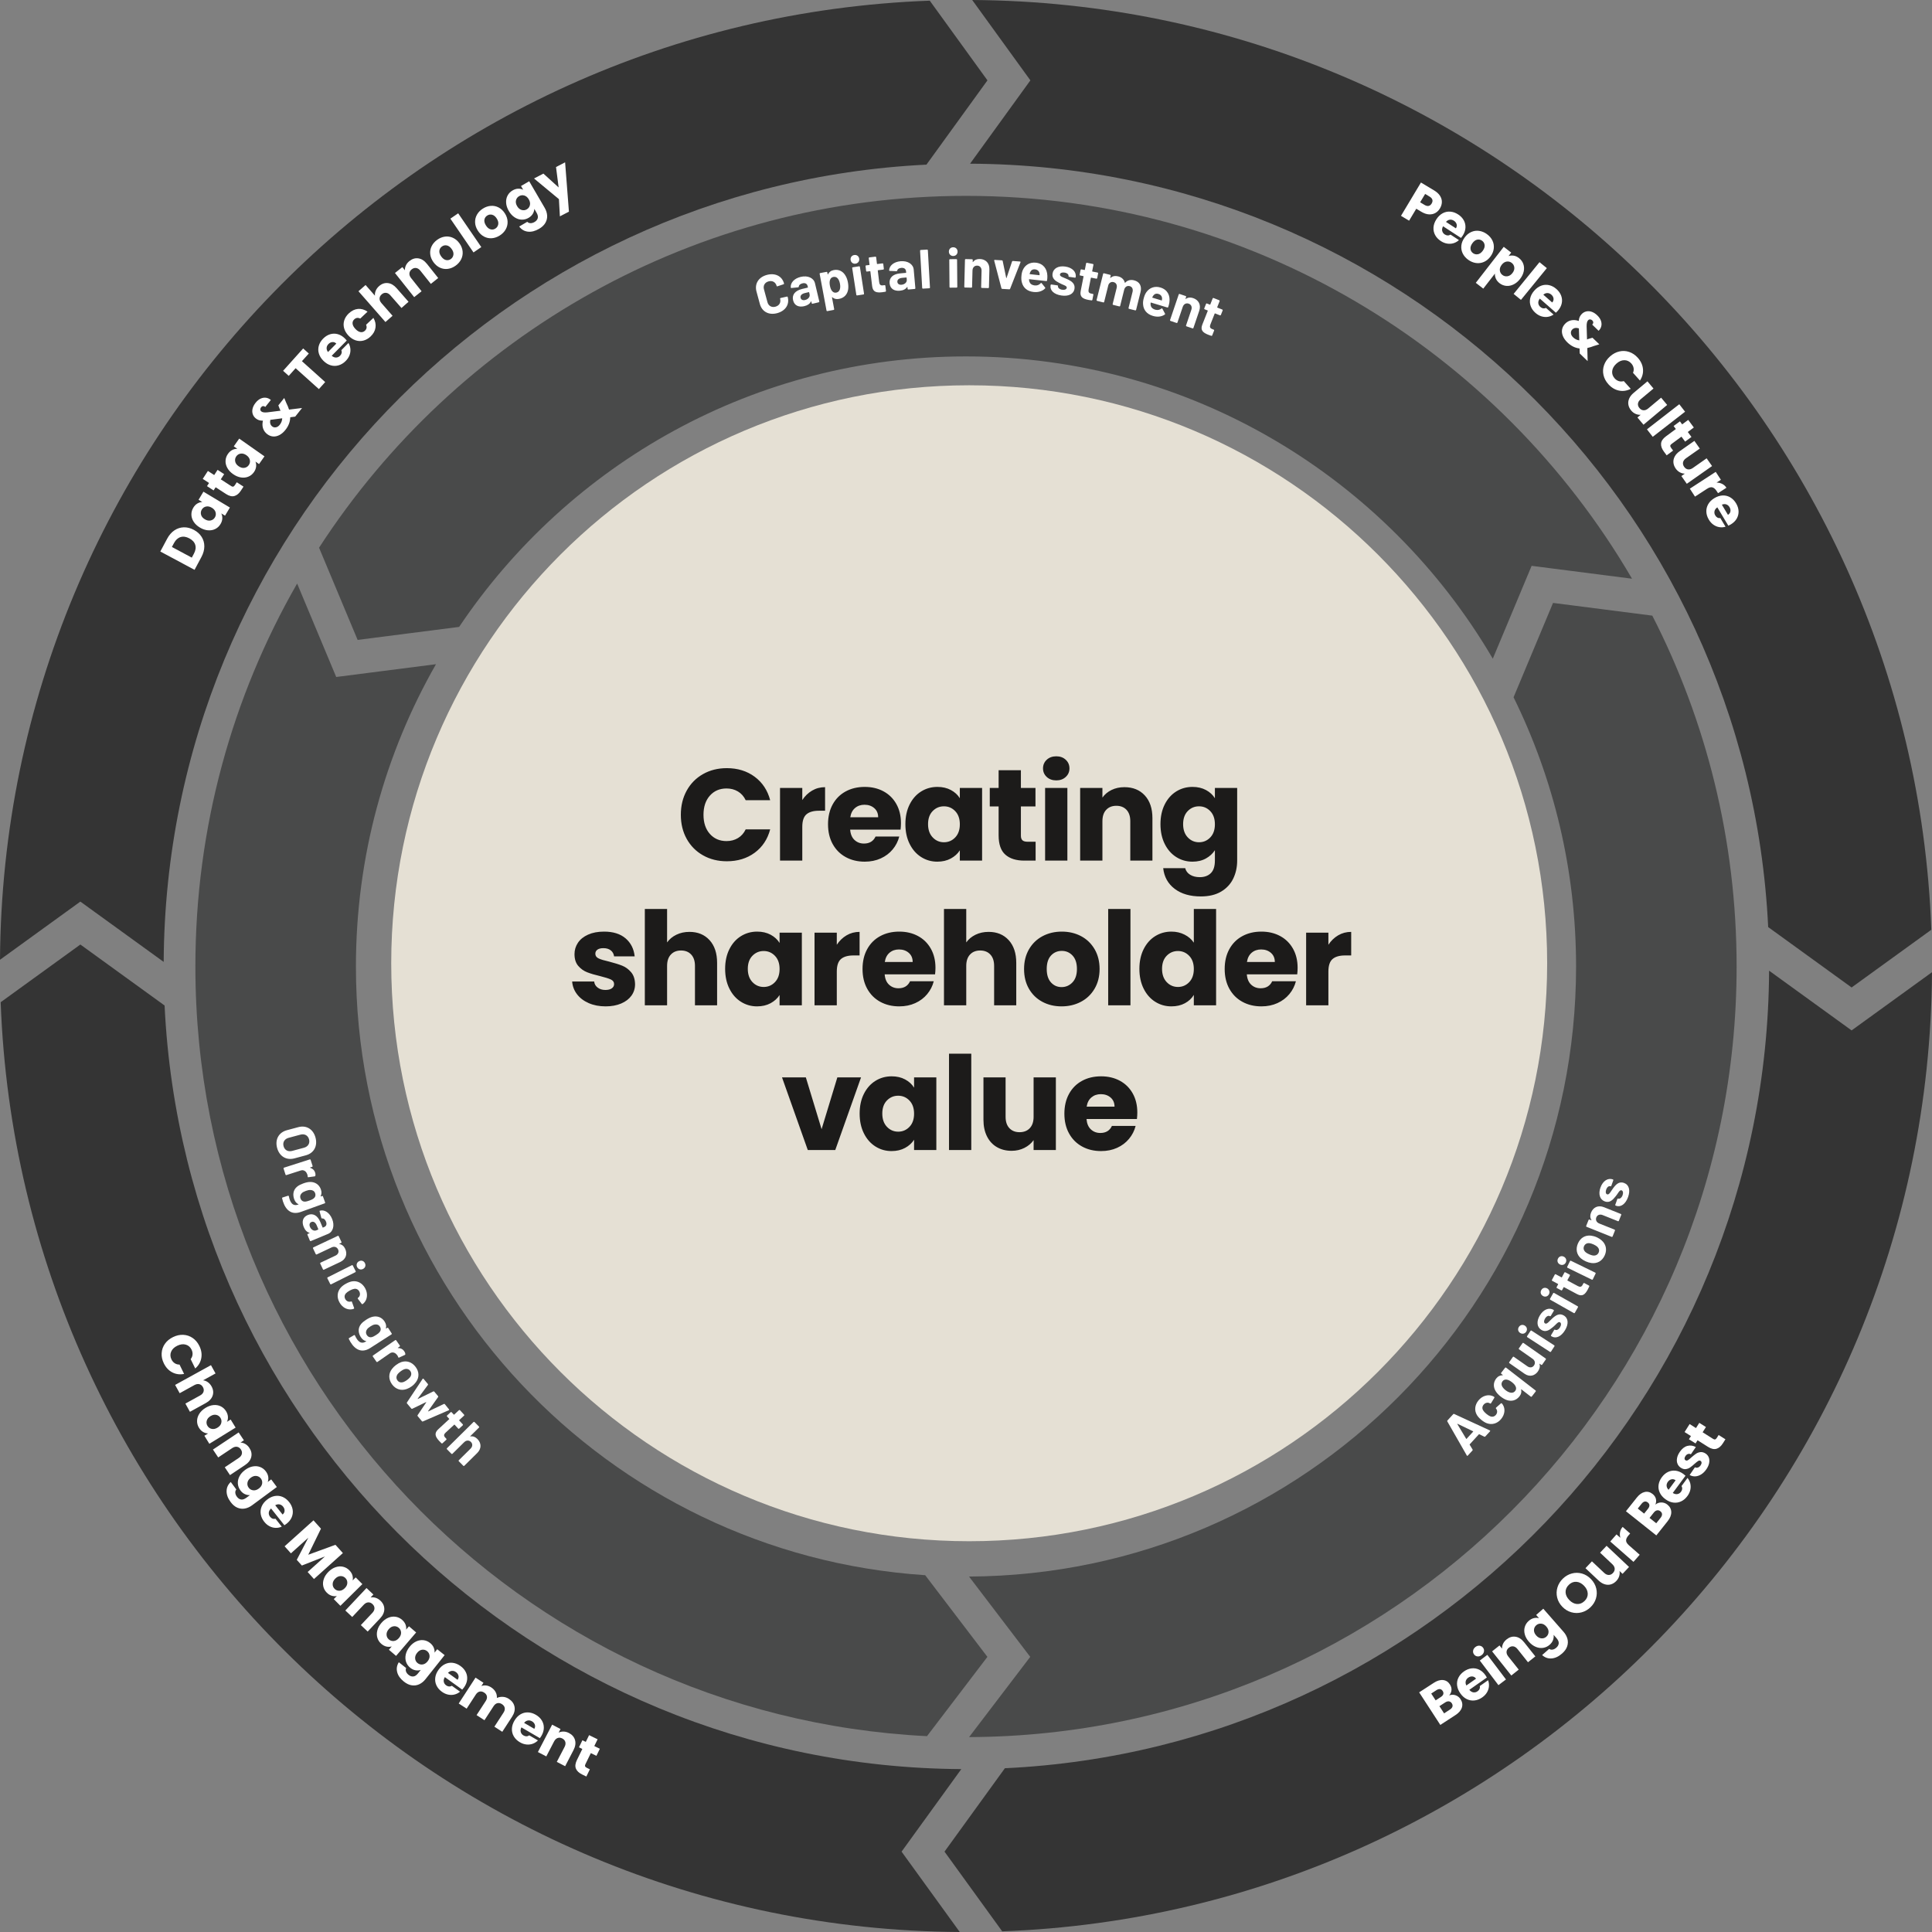
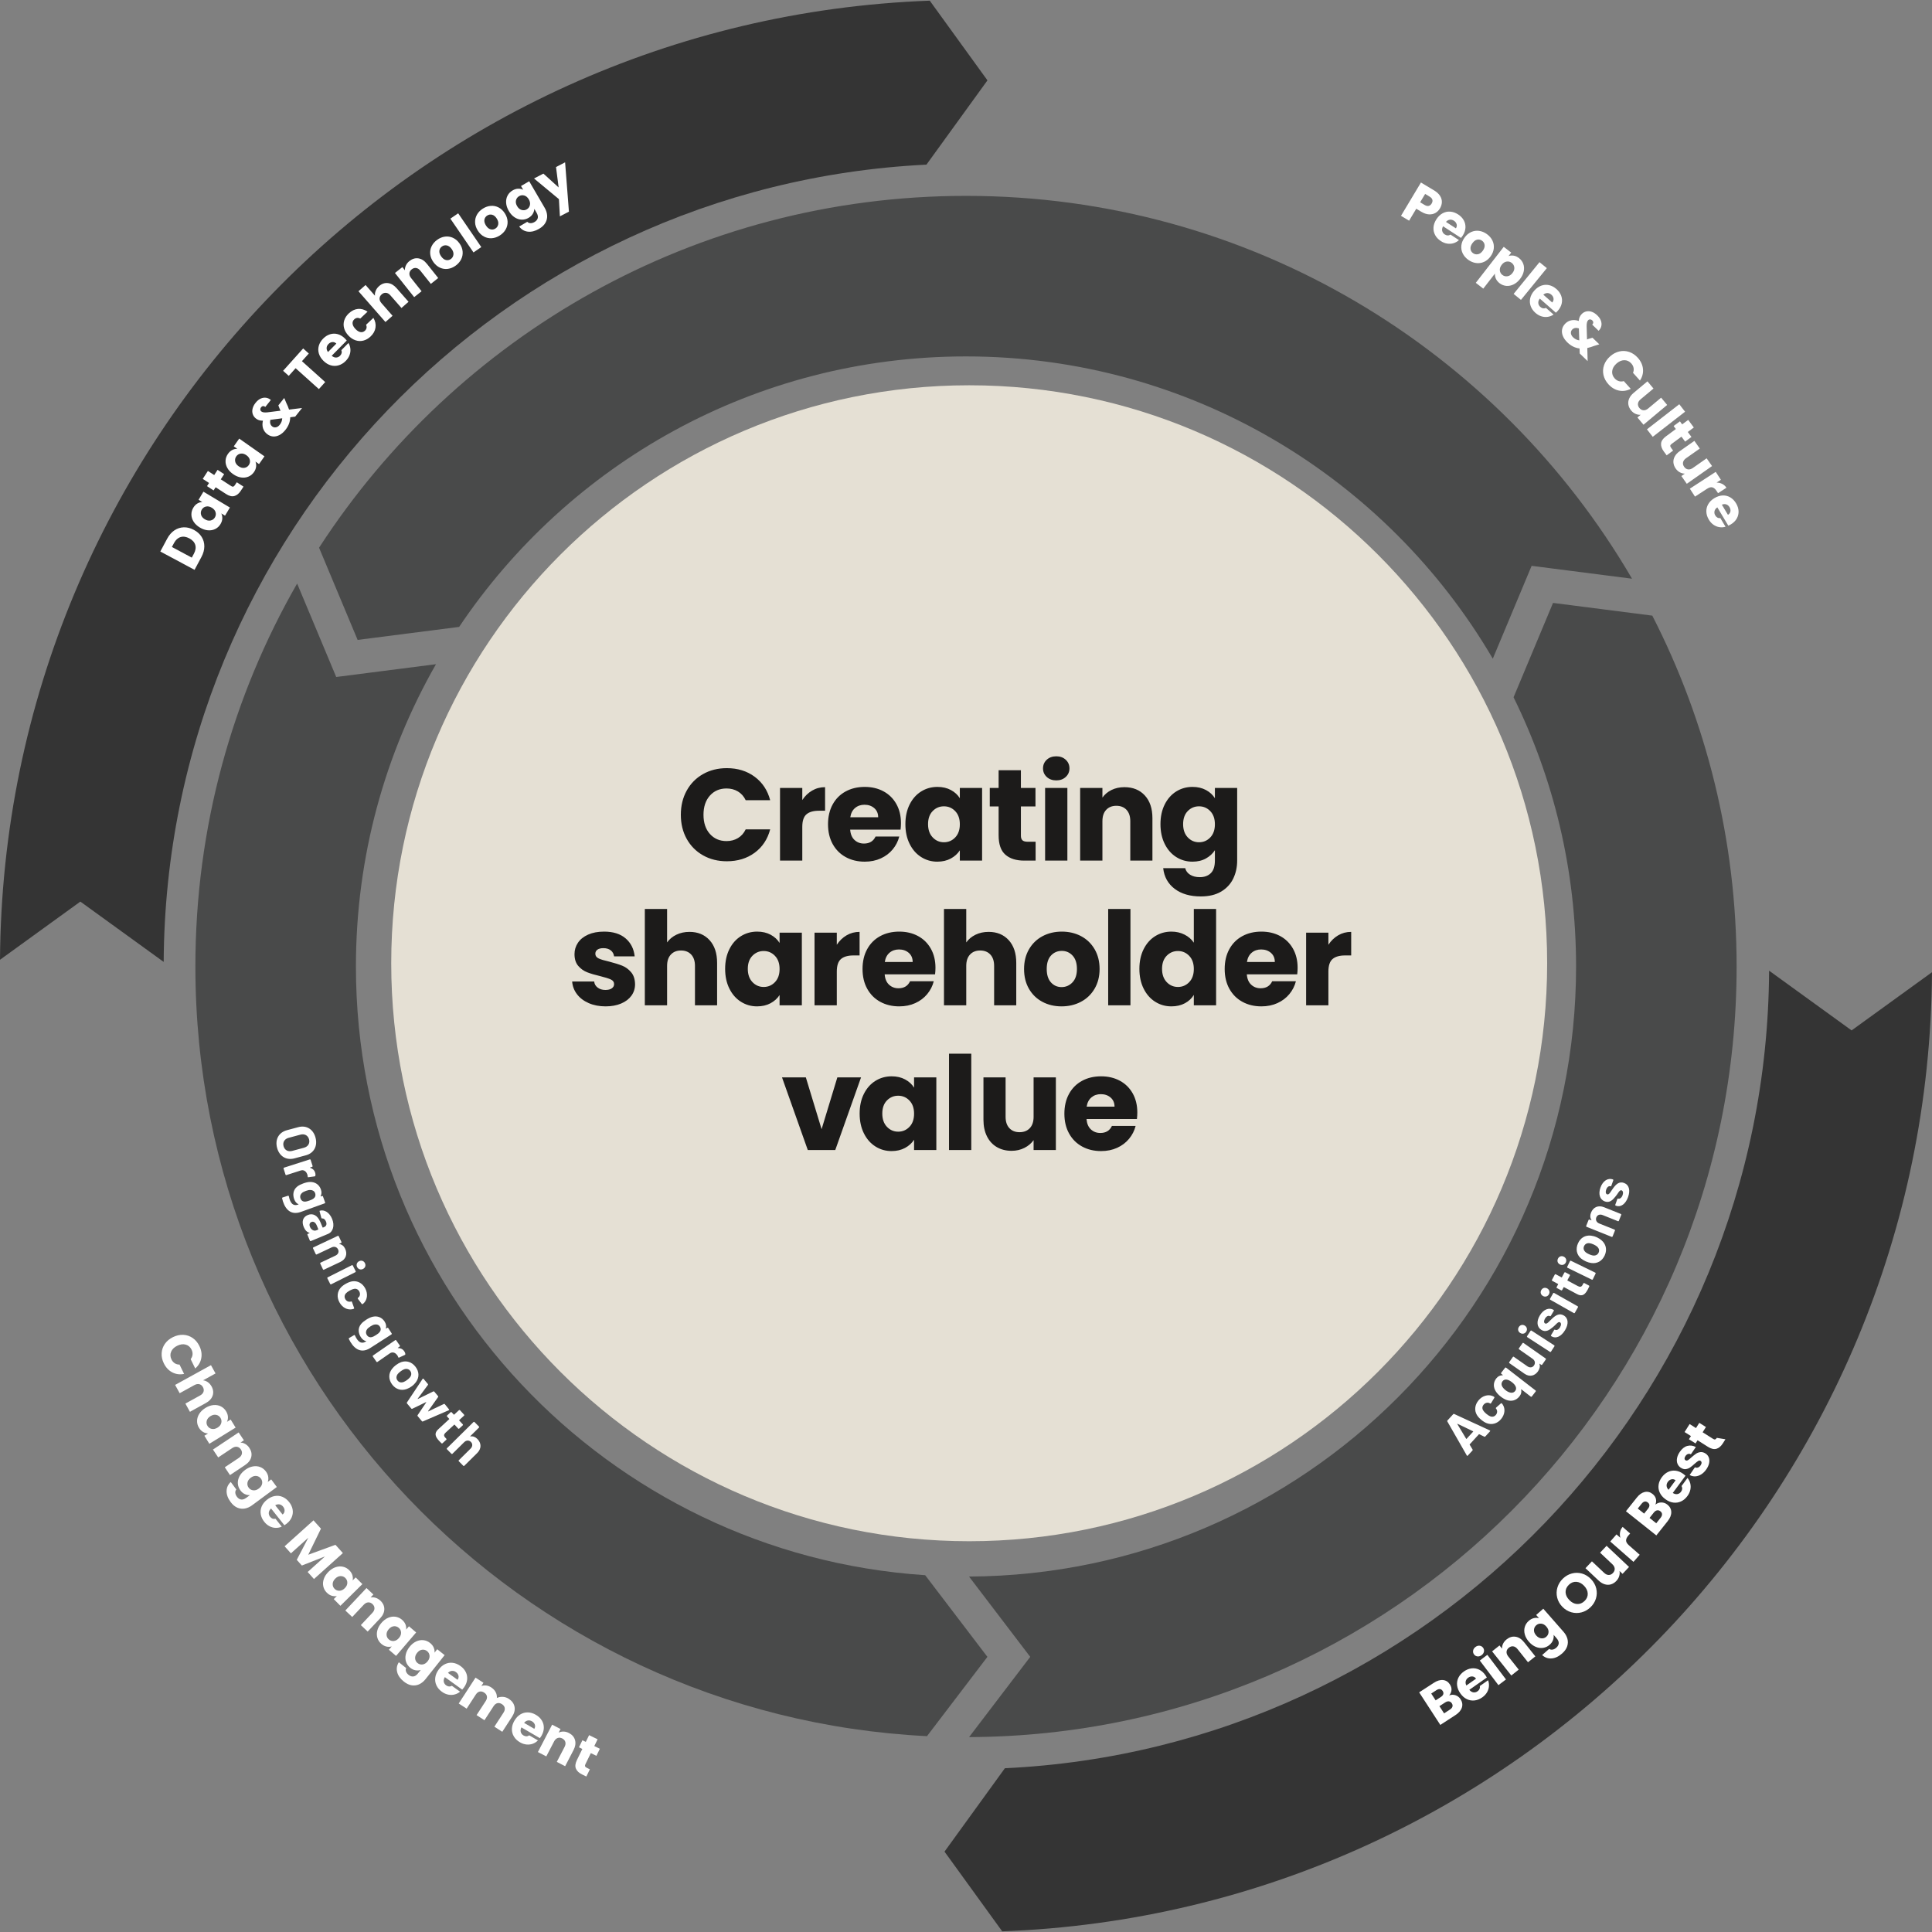
<svg xmlns="http://www.w3.org/2000/svg" width="542" height="542" viewBox="0 0 542 542" fill="none">
  <rect x="0" y="0" width="542" height="542" fill="#808080" stroke="none" />
  <path d="M434.036 270.23C434.036 359.78 361.444 432.374 271.896 432.374C182.348 432.374 109.754 359.78 109.754 270.23C109.754 180.68 182.348 108.086 271.896 108.086C361.444 108.086 434.036 180.68 434.036 270.23Z" fill="#E5E0D4" />
  <path d="M277.005 464.814L259.55 441.904C170.369 436.012 99.851 361.818 99.851 271.141C99.851 240.282 108.022 211.334 122.311 186.333L94.32 189.921L83.357 163.706C65.197 195.356 54.812 232.035 54.812 271.141C54.812 386.872 145.745 481.36 260.056 487.059L277.005 464.814Z" fill="#494A4A" />
  <path d="M463.533 172.71L435.684 169.141L424.612 195.612C435.835 218.394 442.15 244.029 442.15 271.143C442.15 365.383 365.982 441.824 271.851 442.284L289.017 464.814L271.868 487.323C390.864 486.856 487.188 390.252 487.188 271.143C487.188 235.691 478.656 202.235 463.533 172.71Z" fill="#494A4A" />
  <path d="M418.786 184.785L429.679 158.739L457.848 162.351C420.369 98.117 350.732 54.949 271.002 54.949C194.926 54.949 128.037 94.251 89.508 153.65L100.327 179.519L128.806 175.869C159.526 130.107 211.744 99.989 271.002 99.989C334.024 99.989 389.083 134.062 418.786 184.785Z" fill="#494A4A" />
-   <path d="M272.14 45.923C392.347 46.463 490.305 141.172 496.043 260.081L519.444 277.024L541.812 260.829C536.483 116.442 418.219 0.919 272.743 0L289.064 22.543L272.14 45.923Z" fill="#343434" />
  <path d="M519.445 289.068L496.299 272.313C495.672 392.521 400.873 490.44 281.909 496.058L264.971 519.453L281.156 541.813C425.551 536.49 541.083 418.221 542 272.74L519.445 289.068Z" fill="#343434" />
-   <path d="M252.925 519.455L269.685 496.302C149.636 495.557 51.87 400.895 46.173 282.082L22.544 264.976L0.188 281.162C5.512 425.551 123.772 541.075 269.246 542L252.925 519.455Z" fill="#343434" />
  <path d="M22.544 252.93L45.92 269.852C46.58 149.811 141.148 52.009 259.902 46.188L277.018 22.546L260.833 0.187C116.445 5.515 0.922 123.778 0 269.251L22.544 252.93Z" fill="#343434" />
  <path d="M304.848 310.462C305.017 309.342 305.463 308.477 306.181 307.867C306.9 307.259 307.783 306.955 308.83 306.955C309.926 306.955 310.84 307.271 311.57 307.904C312.301 308.538 312.667 309.39 312.667 310.462H304.848ZM319.06 312.106C319.06 310.06 318.627 308.269 317.764 306.736C316.898 305.201 315.699 304.02 314.165 303.191C312.63 302.364 310.876 301.949 308.903 301.949C306.881 301.949 305.092 302.374 303.532 303.228C301.974 304.08 300.762 305.299 299.897 306.882C299.033 308.465 298.6 310.316 298.6 312.435C298.6 314.553 299.039 316.405 299.916 317.988C300.793 319.572 302.009 320.789 303.569 321.641C305.127 322.495 306.906 322.92 308.903 322.92C310.559 322.92 312.057 322.616 313.396 322.008C314.736 321.399 315.85 320.558 316.739 319.486C317.629 318.415 318.243 317.209 318.585 315.869H311.936C311.326 317.184 310.243 317.842 308.685 317.842C307.637 317.842 306.754 317.507 306.035 316.838C305.317 316.167 304.909 315.199 304.811 313.932H318.951C319.024 313.299 319.06 312.691 319.06 312.106ZM289.963 302.241V313.312C289.963 314.676 289.611 315.736 288.904 316.49C288.197 317.246 287.235 317.623 286.018 317.623C284.824 317.623 283.875 317.246 283.168 316.49C282.461 315.736 282.108 314.676 282.108 313.312V302.241H275.897V314.151C275.897 315.93 276.226 317.477 276.884 318.792C277.541 320.108 278.467 321.112 279.661 321.806C280.854 322.5 282.229 322.847 283.789 322.847C285.104 322.847 286.303 322.574 287.388 322.025C288.471 321.477 289.33 320.754 289.963 319.852V322.628H296.211V302.241H289.963ZM266.233 322.628H272.481V295.592H266.233V322.628ZM256.432 312.435C256.432 313.993 255.999 315.224 255.135 316.125C254.27 317.026 253.217 317.477 251.975 317.477C250.732 317.477 249.678 317.019 248.814 316.107C247.949 315.193 247.518 313.957 247.518 312.397C247.518 310.839 247.949 309.616 248.814 308.727C249.678 307.838 250.732 307.392 251.975 307.392C253.217 307.392 254.27 307.844 255.135 308.744C255.999 309.646 256.432 310.876 256.432 312.435ZM241.161 312.397C241.161 314.493 241.557 316.338 242.348 317.933C243.138 319.529 244.217 320.76 245.581 321.624C246.945 322.489 248.455 322.92 250.111 322.92C251.548 322.92 252.808 322.628 253.893 322.043C254.977 321.46 255.822 320.691 256.432 319.742V322.628H262.679V302.241H256.432V305.128C255.847 304.178 255.012 303.41 253.929 302.826C252.846 302.241 251.586 301.949 250.148 301.949C248.468 301.949 246.945 302.374 245.581 303.228C244.217 304.08 243.138 305.299 242.348 306.882C241.557 308.465 241.161 310.304 241.161 312.397ZM226.068 302.241H219.382L226.616 322.628H234.324L241.558 302.241H234.909L230.488 316.782L226.068 302.241Z" fill="#1C1B1A" />
  <path d="M372.666 265.043V261.646H366.418V282.033H372.666V272.57C372.666 270.889 373.056 269.715 373.835 269.044C374.614 268.374 375.784 268.038 377.343 268.038H379.061V261.427C377.72 261.427 376.503 261.75 375.407 262.394C374.31 263.039 373.397 263.923 372.666 265.043ZM349.817 269.867C349.987 268.746 350.433 267.882 351.151 267.272C351.868 266.663 352.751 266.359 353.799 266.359C354.896 266.359 355.809 266.676 356.54 267.309C357.271 267.942 357.635 268.794 357.635 269.867H349.817ZM364.03 271.51C364.03 269.465 363.597 267.674 362.732 266.139C361.868 264.605 360.668 263.424 359.133 262.595C357.6 261.768 355.846 261.352 353.873 261.352C351.851 261.352 350.06 261.779 348.502 262.631C346.942 263.485 345.732 264.703 344.867 266.286C344.001 267.869 343.57 269.719 343.57 271.839C343.57 273.958 344.007 275.809 344.884 277.392C345.761 278.976 346.979 280.194 348.539 281.046C350.097 281.899 351.876 282.325 353.873 282.325C355.529 282.325 357.027 282.021 358.366 281.411C359.706 280.802 360.82 279.963 361.709 278.89C362.599 277.819 363.213 276.613 363.555 275.274H356.904C356.296 276.588 355.211 277.247 353.653 277.247C352.605 277.247 351.722 276.911 351.005 276.241C350.285 275.572 349.877 274.603 349.781 273.337H363.919C363.992 272.704 364.03 272.095 364.03 271.51ZM334.914 271.839C334.914 273.398 334.483 274.628 333.618 275.528C332.752 276.43 331.7 276.88 330.457 276.88C329.215 276.88 328.162 276.424 327.297 275.511C326.433 274.597 326 273.362 326 271.802C326 270.244 326.433 269.019 327.297 268.13C328.162 267.242 329.215 266.797 330.457 266.797C331.7 266.797 332.752 267.248 333.618 268.149C334.483 269.05 334.914 270.281 334.914 271.839ZM319.643 271.802C319.643 273.897 320.039 275.743 320.83 277.338C321.622 278.934 322.7 280.163 324.064 281.027C325.429 281.893 326.95 282.325 328.63 282.325C330.068 282.325 331.328 282.033 332.413 281.448C333.496 280.863 334.331 280.084 334.914 279.109V282.033H341.163V254.995H334.914V264.458C334.281 263.508 333.411 262.754 332.302 262.194C331.194 261.633 329.97 261.352 328.63 261.352C326.95 261.352 325.429 261.779 324.064 262.631C322.7 263.485 321.622 264.703 320.83 266.286C320.039 267.869 319.643 269.708 319.643 271.802ZM310.887 282.033H317.135V254.997H310.887V282.033ZM297.81 276.918C296.616 276.918 295.624 276.478 294.833 275.601C294.041 274.725 293.646 273.471 293.646 271.839C293.646 270.183 294.047 268.923 294.851 268.057C295.654 267.193 296.664 266.761 297.882 266.761C299.076 266.761 300.082 267.199 300.898 268.076C301.713 268.953 302.121 270.207 302.121 271.839C302.121 273.471 301.7 274.725 300.861 275.601C300.021 276.478 299.003 276.918 297.81 276.918ZM297.81 282.325C299.807 282.325 301.615 281.899 303.235 281.046C304.856 280.194 306.134 278.969 307.072 277.374C308.009 275.78 308.478 273.935 308.478 271.839C308.478 269.744 308.015 267.899 307.09 266.303C306.164 264.709 304.897 263.485 303.291 262.631C301.683 261.779 299.88 261.352 297.882 261.352C295.885 261.352 294.083 261.779 292.475 262.631C290.869 263.485 289.601 264.709 288.676 266.303C287.75 267.899 287.289 269.744 287.289 271.839C287.289 273.958 287.745 275.809 288.658 277.392C289.572 278.976 290.826 280.194 292.421 281.046C294.017 281.899 295.812 282.325 297.81 282.325ZM277.354 261.427C275.99 261.427 274.759 261.694 273.664 262.229C272.568 262.766 271.704 263.485 271.07 264.385V254.995H264.822V282.033H271.07V270.962C271.07 269.598 271.423 268.538 272.129 267.784C272.835 267.028 273.786 266.651 274.98 266.651C276.172 266.651 277.122 267.028 277.829 267.784C278.535 268.538 278.889 269.598 278.889 270.962V282.033H285.1V270.121C285.1 267.418 284.393 265.293 282.98 263.746C281.568 262.2 279.692 261.427 277.354 261.427ZM248.221 269.867C248.391 268.746 248.835 267.882 249.555 267.272C250.272 266.663 251.155 266.359 252.203 266.359C253.299 266.359 254.213 266.676 254.944 267.309C255.675 267.942 256.039 268.794 256.039 269.867H248.221ZM262.434 271.51C262.434 269.465 262.001 267.674 261.136 266.139C260.272 264.605 259.072 263.424 257.537 262.595C256.004 261.768 254.25 261.352 252.276 261.352C250.254 261.352 248.464 261.779 246.906 262.631C245.346 263.485 244.134 264.703 243.27 266.286C242.405 267.869 241.974 269.719 241.974 271.839C241.974 273.958 242.411 275.809 243.288 277.392C244.165 278.976 245.384 280.194 246.942 281.046C248.501 281.899 250.278 282.325 252.276 282.325C253.932 282.325 255.431 282.021 256.77 281.411C258.11 280.802 259.224 279.963 260.113 278.89C261.003 277.819 261.617 276.613 261.959 275.274H255.308C254.7 276.588 253.615 277.247 252.057 277.247C251.009 277.247 250.126 276.911 249.408 276.241C248.689 275.572 248.281 274.603 248.185 273.337H262.323C262.396 272.704 262.434 272.095 262.434 271.51ZM234.754 265.043V261.646H228.507V282.033H234.754V272.57C234.754 270.889 235.144 269.715 235.924 269.044C236.703 268.374 237.872 268.038 239.43 268.038H241.148V261.427C239.809 261.427 238.59 261.75 237.495 262.394C236.399 263.039 235.485 263.923 234.754 265.043ZM218.702 271.839C218.702 273.398 218.269 274.628 217.404 275.528C216.54 276.43 215.486 276.88 214.244 276.88C213.001 276.88 211.948 276.424 211.083 275.511C210.219 274.597 209.787 273.362 209.787 271.802C209.787 270.244 210.219 269.019 211.083 268.13C211.948 267.242 213.001 266.797 214.244 266.797C215.486 266.797 216.54 267.248 217.404 268.149C218.269 269.05 218.702 270.281 218.702 271.839ZM203.429 271.802C203.429 273.897 203.824 275.743 204.618 277.338C205.407 278.934 206.486 280.163 207.85 281.027C209.215 281.893 210.725 282.325 212.381 282.325C213.818 282.325 215.078 282.033 216.163 281.448C217.246 280.863 218.092 280.096 218.702 279.146V282.033H224.949V261.646H218.702V264.532C218.117 263.581 217.282 262.814 216.198 262.229C215.115 261.646 213.853 261.352 212.418 261.352C210.737 261.352 209.215 261.779 207.85 262.631C206.486 263.485 205.407 264.703 204.618 266.286C203.824 267.869 203.429 269.708 203.429 271.802ZM193.429 261.427C192.065 261.427 190.836 261.694 189.74 262.229C188.645 262.766 187.779 263.485 187.145 264.385V254.995H180.899V282.033H187.145V270.962C187.145 269.598 187.499 268.538 188.205 267.784C188.911 267.028 189.861 266.651 191.055 266.651C192.248 266.651 193.198 267.028 193.904 267.784C194.61 268.538 194.964 269.598 194.964 270.962V282.033H201.175V270.121C201.175 267.418 200.469 265.293 199.057 263.746C197.643 262.2 195.768 261.427 193.429 261.427ZM169.901 282.325C171.557 282.325 173.013 282.056 174.267 281.521C175.521 280.985 176.483 280.248 177.154 279.311C177.823 278.373 178.158 277.307 178.158 276.114C178.133 274.701 177.762 273.575 177.043 272.733C176.325 271.894 175.491 271.285 174.542 270.907C173.592 270.529 172.361 270.146 170.851 269.757C169.537 269.465 168.568 269.171 167.947 268.88C167.325 268.588 167.015 268.149 167.015 267.563C167.015 267.078 167.21 266.694 167.6 266.413C167.989 266.134 168.549 265.993 169.28 265.993C170.132 265.993 170.82 266.201 171.345 266.614C171.868 267.028 172.178 267.588 172.276 268.294H178.049C177.829 266.201 176.983 264.52 175.51 263.254C174.036 261.987 172.02 261.352 169.462 261.352C167.733 261.352 166.242 261.633 164.988 262.194C163.732 262.754 162.782 263.514 162.138 264.477C161.493 265.439 161.17 266.505 161.17 267.674C161.17 269.063 161.522 270.165 162.228 270.981C162.934 271.797 163.776 272.393 164.75 272.771C165.723 273.149 166.942 273.508 168.404 273.848C169.768 274.189 170.753 274.501 171.363 274.78C171.972 275.06 172.276 275.493 172.276 276.078C172.276 276.565 172.063 276.961 171.636 277.265C171.21 277.569 170.607 277.722 169.828 277.722C168.975 277.722 168.258 277.503 167.673 277.063C167.087 276.626 166.758 276.053 166.686 275.347H160.512C160.608 276.661 161.06 277.849 161.864 278.909C162.667 279.969 163.763 280.802 165.152 281.411C166.54 282.021 168.123 282.325 169.901 282.325Z" fill="#1C1B1A" />
  <path d="M340.825 231.243C340.825 232.802 340.394 234.033 339.529 234.933C338.664 235.835 337.611 236.285 336.368 236.285C335.127 236.285 334.073 235.829 333.208 234.915C332.344 234.002 331.911 232.765 331.911 231.207C331.911 229.649 332.344 228.424 333.208 227.535C334.073 226.645 335.127 226.202 336.368 226.202C337.611 226.202 338.664 226.652 339.529 227.553C340.394 228.455 340.825 229.684 340.825 231.243ZM334.541 220.757C332.861 220.757 331.338 221.184 329.975 222.036C328.611 222.89 327.533 224.106 326.741 225.689C325.95 227.274 325.554 229.112 325.554 231.207C325.554 233.302 325.95 235.147 326.741 236.741C327.533 238.337 328.611 239.568 329.975 240.432C331.338 241.297 332.861 241.73 334.541 241.73C335.979 241.73 337.233 241.432 338.305 240.834C339.376 240.238 340.217 239.464 340.825 238.514V241.401C340.825 243.032 340.442 244.219 339.675 244.962C338.907 245.706 337.878 246.077 336.589 246.077C335.516 246.077 334.614 245.852 333.885 245.402C333.154 244.95 332.69 244.335 332.496 243.556H326.322C326.589 245.991 327.66 247.922 329.536 249.347C331.411 250.772 333.86 251.484 336.88 251.484C339.145 251.484 341.04 251.034 342.562 250.132C344.083 249.23 345.216 248.018 345.959 246.497C346.701 244.975 347.074 243.275 347.074 241.401V221.05H340.825V223.936C340.242 222.986 339.407 222.219 338.324 221.634C337.239 221.05 335.979 220.757 334.541 220.757ZM315.444 220.83C314.105 220.83 312.899 221.092 311.828 221.615C310.756 222.14 309.904 222.852 309.27 223.754V221.05H303.024V241.436H309.27V230.367C309.27 229.003 309.623 227.943 310.331 227.187C311.037 226.433 311.986 226.056 313.18 226.056C314.373 226.056 315.323 226.433 316.029 227.187C316.735 227.943 317.089 229.003 317.089 230.367V241.436H323.3V229.526C323.3 226.822 322.588 224.698 321.163 223.15C319.739 221.605 317.831 220.83 315.444 220.83ZM293.192 241.436H299.44V221.049H293.192V241.436ZM296.333 218.93C297.406 218.93 298.289 218.608 298.982 217.962C299.676 217.318 300.024 216.519 300.024 215.569C300.024 214.596 299.676 213.785 298.982 213.14C298.289 212.494 297.406 212.171 296.333 212.171C295.237 212.171 294.342 212.494 293.648 213.14C292.954 213.785 292.607 214.596 292.607 215.569C292.607 216.519 292.954 217.318 293.648 217.962C294.342 218.608 295.237 218.93 296.333 218.93ZM288.3 236.139C287.617 236.139 287.13 236.006 286.838 235.737C286.546 235.47 286.4 235.031 286.4 234.423V226.237H290.491V221.05H286.4V216.081H280.152V221.05H277.667V226.237H280.152V234.348C280.152 236.858 280.785 238.666 282.052 239.774C283.318 240.884 285.084 241.436 287.35 241.436H290.529V236.139H288.3ZM269.27 231.243C269.27 232.802 268.837 234.033 267.972 234.933C267.108 235.835 266.054 236.285 264.812 236.285C263.569 236.285 262.515 235.829 261.651 234.915C260.786 234.002 260.355 232.765 260.355 231.207C260.355 229.649 260.786 228.424 261.651 227.535C262.515 226.645 263.569 226.202 264.812 226.202C266.054 226.202 267.108 226.652 267.972 227.553C268.837 228.455 269.27 229.684 269.27 231.243ZM253.997 231.207C253.997 233.302 254.392 235.147 255.185 236.741C255.975 238.337 257.054 239.568 258.418 240.432C259.782 241.297 261.292 241.73 262.948 241.73C264.386 241.73 265.646 241.436 266.729 240.853C267.814 240.268 268.66 239.501 269.27 238.551V241.436H275.516V221.05H269.27V223.936C268.685 222.986 267.85 222.219 266.766 221.634C265.681 221.05 264.421 220.757 262.986 220.757C261.305 220.757 259.782 221.184 258.418 222.036C257.054 222.89 255.975 224.106 255.185 225.689C254.392 227.274 253.997 229.112 253.997 231.207ZM238.539 229.27C238.71 228.151 239.153 227.285 239.874 226.677C240.591 226.068 241.474 225.762 242.521 225.762C243.617 225.762 244.531 226.079 245.262 226.712C245.993 227.347 246.358 228.199 246.358 229.27H238.539ZM252.752 230.915C252.752 228.868 252.319 227.079 251.454 225.544C250.59 224.009 249.39 222.828 247.855 222C246.322 221.172 244.568 220.757 242.594 220.757C240.572 220.757 238.782 221.184 237.224 222.036C235.664 222.89 234.452 224.106 233.588 225.689C232.724 227.274 232.292 229.124 232.292 231.243C232.292 233.363 232.73 235.214 233.607 236.797C234.483 238.38 235.702 239.599 237.26 240.451C238.82 241.303 240.597 241.73 242.594 241.73C244.25 241.73 245.749 241.425 247.089 240.815C248.428 240.207 249.542 239.367 250.432 238.295C251.321 237.222 251.936 236.018 252.277 234.677H245.627C245.018 235.993 243.933 236.651 242.375 236.651C241.328 236.651 240.445 236.316 239.726 235.646C239.008 234.977 238.599 234.008 238.503 232.742H252.642C252.715 232.109 252.752 231.499 252.752 230.915ZM225.072 224.448V221.05H218.826V241.436H225.072V231.974C225.072 230.293 225.462 229.118 226.242 228.449C227.022 227.778 228.19 227.443 229.748 227.443H231.466V220.83C230.127 220.83 228.909 221.153 227.813 221.799C226.717 222.444 225.803 223.327 225.072 224.448ZM191 228.576C191 231.109 191.548 233.363 192.644 235.335C193.741 237.308 195.268 238.849 197.23 239.957C199.19 241.065 201.412 241.619 203.897 241.619C206.942 241.619 209.548 240.822 211.716 239.226C213.882 237.631 215.332 235.445 216.063 232.669H209.194C208.683 233.74 207.959 234.556 207.021 235.116C206.082 235.677 205.017 235.956 203.824 235.956C201.9 235.956 200.34 235.287 199.148 233.948C197.954 232.608 197.357 230.817 197.357 228.576C197.357 226.335 197.954 224.546 199.148 223.205C200.34 221.867 201.9 221.196 203.824 221.196C205.017 221.196 206.082 221.476 207.021 222.036C207.959 222.596 208.683 223.413 209.194 224.484H216.063C215.332 221.707 213.882 219.516 211.716 217.908C209.548 216.3 206.942 215.496 203.897 215.496C201.412 215.496 199.19 216.05 197.23 217.158C195.268 218.268 193.741 219.814 192.644 221.799C191.548 223.784 191 226.043 191 228.576Z" fill="#1C1B1A" />
-   <path d="M481.638 403.374C481.483 403.619 481.324 403.763 481.162 403.807C481 403.85 480.809 403.804 480.59 403.665L477.653 401.806L478.582 400.338L476.72 399.16L475.79 400.628L474.007 399.5L472.587 401.743L474.372 402.871L473.807 403.763L475.669 404.941L476.234 404.049L479.146 405.891C480.046 406.461 480.839 406.645 481.525 406.442C482.211 406.239 482.81 405.731 483.325 404.918L484.047 403.776L482.144 402.573L481.638 403.374ZM478.709 412.177C479.107 411.596 479.363 411.022 479.476 410.454C479.589 409.886 479.561 409.371 479.394 408.911C479.225 408.452 478.931 408.078 478.514 407.792C478.013 407.462 477.528 407.322 477.061 407.372C476.594 407.423 476.181 407.569 475.821 407.811C475.461 408.053 475.031 408.393 474.532 408.829C474.114 409.22 473.779 409.489 473.527 409.636C473.276 409.784 473.048 409.788 472.843 409.647C472.672 409.531 472.585 409.371 472.581 409.166C472.576 408.963 472.661 408.733 472.837 408.477C473.04 408.177 473.277 407.986 473.549 407.903C473.819 407.817 474.091 407.844 474.362 407.979L475.747 405.955C474.96 405.53 474.167 405.422 473.369 405.635C472.573 405.848 471.867 406.403 471.254 407.299C470.838 407.906 470.579 408.495 470.475 409.07C470.369 409.644 470.408 410.159 470.591 410.617C470.773 411.073 471.069 411.443 471.479 411.724C471.966 412.056 472.436 412.197 472.893 412.144C473.349 412.093 473.759 411.942 474.125 411.691C474.491 411.44 474.909 411.1 475.379 410.668C475.826 410.272 476.172 410.001 476.416 409.855C476.661 409.709 476.884 409.704 477.089 409.846C477.26 409.962 477.348 410.133 477.353 410.355C477.358 410.577 477.266 410.825 477.078 411.098C476.873 411.398 476.625 411.596 476.332 411.696C476.037 411.795 475.758 411.773 475.492 411.63L474.012 413.794C474.496 414.076 475.02 414.202 475.584 414.176C476.149 414.148 476.704 413.963 477.251 413.623C477.797 413.282 478.283 412.801 478.709 412.177ZM468.099 417.946C467.76 417.604 467.576 417.235 467.549 416.834C467.523 416.436 467.641 416.057 467.906 415.7C468.182 415.324 468.521 415.093 468.923 415.003C469.323 414.913 469.706 415.003 470.073 415.273L468.099 417.946ZM472.247 413.504C471.549 412.987 470.827 412.684 470.085 412.591C469.343 412.5 468.637 412.611 467.967 412.926C467.296 413.243 466.711 413.737 466.214 414.412C465.704 415.102 465.398 415.821 465.296 416.569C465.193 417.317 465.303 418.039 465.626 418.734C465.949 419.429 466.472 420.044 467.197 420.578C467.92 421.113 468.663 421.43 469.425 421.531C470.189 421.63 470.912 421.521 471.597 421.203C472.281 420.887 472.876 420.387 473.38 419.704C473.797 419.138 474.072 418.549 474.202 417.938C474.331 417.326 474.325 416.734 474.184 416.159C474.043 415.585 473.785 415.071 473.414 414.617L471.735 416.889C472.031 417.429 471.983 417.964 471.589 418.497C471.325 418.855 470.988 419.072 470.577 419.148C470.167 419.224 469.733 419.12 469.276 418.833L472.844 414.002C472.646 413.817 472.447 413.651 472.247 413.504ZM465.859 425.802L464.642 427.332L462.76 425.834L463.958 424.329C464.234 423.98 464.537 423.775 464.866 423.711C465.193 423.649 465.507 423.736 465.806 423.975C466.106 424.213 466.259 424.49 466.266 424.806C466.272 425.122 466.137 425.454 465.859 425.802ZM459.457 423.207L460.539 421.846C460.809 421.506 461.094 421.306 461.392 421.247C461.692 421.186 461.987 421.273 462.279 421.504C462.569 421.736 462.718 422.003 462.722 422.304C462.727 422.606 462.594 422.926 462.324 423.266L461.242 424.627L459.457 423.207ZM464.4 422.102C464.619 421.562 464.667 421.028 464.545 420.5C464.422 419.974 464.108 419.51 463.607 419.111C462.927 418.57 462.193 418.386 461.406 418.56C460.621 418.736 459.882 419.256 459.193 420.122L456.14 423.96L464.666 430.742L467.825 426.77C468.535 425.881 468.878 425.02 468.857 424.191C468.836 423.361 468.469 422.662 467.757 422.096C467.264 421.703 466.705 421.503 466.082 421.497C465.459 421.49 464.898 421.692 464.4 422.102ZM454.575 431.409L453.49 430.458L451.739 432.454L458.251 438.164L460 436.168L456.979 433.517C456.442 433.047 456.175 432.594 456.179 432.157C456.184 431.721 456.404 431.253 456.84 430.756L457.322 430.207L455.209 428.355C454.834 428.783 454.596 429.263 454.495 429.794C454.394 430.324 454.421 430.863 454.575 431.409ZM448.886 435.587L452.31 438.813C452.731 439.21 452.956 439.627 452.984 440.065C453.012 440.504 452.847 440.911 452.493 441.288C452.146 441.657 451.751 441.841 451.312 441.839C450.873 441.837 450.443 441.639 450.021 441.241L446.599 438.016L444.789 439.936L448.472 443.406C449.022 443.923 449.596 444.272 450.195 444.453C450.792 444.633 451.373 444.639 451.935 444.473C452.496 444.305 453.006 443.981 453.46 443.498C453.842 443.091 454.107 442.641 454.253 442.146C454.399 441.653 454.426 441.176 454.332 440.717L455.191 441.525L457.01 439.595L450.707 433.655L448.886 435.587ZM444.524 449.146C443.891 449.756 443.186 450.037 442.412 449.985C441.637 449.936 440.916 449.563 440.248 448.871C439.573 448.171 439.225 447.436 439.205 446.663C439.187 445.891 439.494 445.199 440.127 444.589C440.753 443.985 441.453 443.709 442.227 443.759C443.001 443.81 443.723 444.181 444.39 444.873C445.052 445.559 445.396 446.292 445.422 447.071C445.449 447.85 445.149 448.542 444.524 449.146ZM446.205 450.887C446.942 450.176 447.449 449.355 447.73 448.424C448.01 447.491 448.033 446.546 447.797 445.587C447.563 444.628 447.074 443.765 446.335 442.998C445.595 442.232 444.754 441.713 443.81 441.443C442.868 441.175 441.924 441.165 440.979 441.415C440.034 441.665 439.193 442.146 438.456 442.857C437.718 443.568 437.209 444.392 436.925 445.326C436.641 446.262 436.613 447.209 436.842 448.168C437.07 449.127 437.554 449.99 438.293 450.757C439.033 451.523 439.88 452.04 440.833 452.306C441.788 452.573 442.738 452.58 443.681 452.331C444.626 452.079 445.468 451.6 446.205 450.887ZM433.809 456.312C434.247 456.81 434.452 457.323 434.428 457.853C434.405 458.383 434.194 458.821 433.798 459.17C433.401 459.518 432.937 459.667 432.404 459.617C431.872 459.568 431.388 459.294 430.952 458.796C430.516 458.298 430.311 457.786 430.337 457.26C430.365 456.734 430.576 456.296 430.973 455.948C431.371 455.601 431.833 455.45 432.361 455.495C432.89 455.542 433.373 455.813 433.809 456.312ZM428.866 454.722C428.329 455.192 427.963 455.754 427.766 456.409C427.568 457.063 427.565 457.755 427.755 458.481C427.946 459.209 428.335 459.908 428.922 460.576C429.508 461.245 430.151 461.723 430.851 462.012C431.549 462.299 432.238 462.391 432.917 462.285C433.595 462.18 434.202 461.891 434.739 461.421C435.198 461.017 435.515 460.572 435.69 460.08C435.865 459.589 435.917 459.107 435.845 458.633L436.654 459.555C437.11 460.077 437.321 460.562 437.284 461.016C437.247 461.467 437.022 461.874 436.609 462.236C436.267 462.537 435.917 462.717 435.556 462.777C435.196 462.838 434.877 462.771 434.596 462.577L432.625 464.306C433.392 465.009 434.275 465.326 435.273 465.256C436.27 465.184 437.253 464.727 438.217 463.881C438.941 463.247 439.419 462.572 439.654 461.858C439.887 461.145 439.91 460.44 439.721 459.746C439.531 459.051 439.174 458.405 438.65 457.806L432.951 451.305L430.955 453.055L431.763 453.977C431.31 453.838 430.829 453.825 430.319 453.943C429.809 454.06 429.325 454.319 428.866 454.722ZM422.664 459.909C422.219 460.263 421.887 460.67 421.669 461.127C421.452 461.585 421.356 462.048 421.384 462.513L420.67 461.615L418.592 463.268L423.983 470.045L426.061 468.392L423.133 464.713C422.773 464.259 422.61 463.814 422.644 463.375C422.68 462.937 422.895 462.561 423.293 462.245C423.689 461.93 424.104 461.804 424.539 461.868C424.974 461.933 425.371 462.191 425.733 462.644L428.66 466.325L430.725 464.682L427.575 460.722C426.859 459.824 426.061 459.305 425.178 459.169C424.295 459.031 423.457 459.277 422.664 459.909ZM415.14 465.847L420.369 472.752L422.484 471.15L417.256 464.245L415.14 465.847ZM415.662 464.325C416.023 464.05 416.241 463.713 416.31 463.317C416.38 462.92 416.292 462.561 416.048 462.24C415.8 461.91 415.474 461.725 415.073 461.685C414.673 461.643 414.291 461.761 413.928 462.035C413.557 462.316 413.337 462.655 413.267 463.052C413.197 463.449 413.287 463.812 413.537 464.141C413.781 464.463 414.103 464.644 414.504 464.685C414.904 464.725 415.289 464.605 415.662 464.325ZM411.369 472.844C411.155 472.414 411.097 472.004 411.2 471.616C411.301 471.229 411.533 470.908 411.897 470.652C412.278 470.385 412.673 470.272 413.081 470.314C413.49 470.356 413.826 470.564 414.086 470.936L411.369 472.844ZM416.711 469.946C416.211 469.235 415.624 468.718 414.949 468.396C414.274 468.073 413.568 467.956 412.832 468.042C412.097 468.129 411.386 468.413 410.7 468.895C409.997 469.389 409.48 469.974 409.145 470.651C408.811 471.327 408.687 472.046 408.774 472.808C408.859 473.57 409.16 474.318 409.679 475.055C410.196 475.792 410.799 476.328 411.491 476.665C412.182 477.001 412.904 477.127 413.653 477.043C414.403 476.96 415.125 476.672 415.82 476.185C416.396 475.782 416.841 475.31 417.159 474.771C417.476 474.233 417.659 473.668 417.706 473.078C417.754 472.49 417.673 471.92 417.465 471.371L415.153 472.994C415.261 473.599 415.045 474.093 414.504 474.473C414.139 474.729 413.751 474.829 413.338 474.771C412.924 474.714 412.547 474.476 412.204 474.06L417.119 470.609C416.99 470.37 416.854 470.149 416.711 469.946ZM406.763 479.598L405.122 480.663L403.812 478.647L405.426 477.597C405.799 477.355 406.151 477.256 406.482 477.299C406.812 477.344 407.082 477.528 407.292 477.847C407.5 478.169 407.557 478.481 407.463 478.782C407.369 479.084 407.135 479.356 406.763 479.598ZM401.512 475.106L402.969 474.158C403.334 473.922 403.668 473.823 403.971 473.86C404.273 473.899 404.525 474.074 404.728 474.386C404.931 474.698 404.987 474.999 404.896 475.286C404.806 475.574 404.577 475.836 404.213 476.072L402.755 477.018L401.512 475.106ZM406.552 475.626C406.93 475.184 407.144 474.692 407.196 474.154C407.247 473.615 407.098 473.076 406.747 472.538C406.274 471.808 405.637 471.403 404.835 471.318C404.034 471.234 403.17 471.493 402.242 472.097L398.129 474.768L404.064 483.905L408.319 481.141C409.274 480.52 409.873 479.814 410.116 479.021C410.36 478.226 410.233 477.448 409.738 476.685C409.393 476.156 408.928 475.789 408.338 475.585C407.75 475.381 407.154 475.395 406.552 475.626Z" fill="white" />
+   <path d="M481.638 403.374C481.483 403.619 481.324 403.763 481.162 403.807C481 403.85 480.809 403.804 480.59 403.665L477.653 401.806L478.582 400.338L476.72 399.16L475.79 400.628L474.007 399.5L472.587 401.743L474.372 402.871L473.807 403.763L475.669 404.941L476.234 404.049L479.146 405.891C480.046 406.461 480.839 406.645 481.525 406.442C482.211 406.239 482.81 405.731 483.325 404.918L484.047 403.776L481.638 403.374ZM478.709 412.177C479.107 411.596 479.363 411.022 479.476 410.454C479.589 409.886 479.561 409.371 479.394 408.911C479.225 408.452 478.931 408.078 478.514 407.792C478.013 407.462 477.528 407.322 477.061 407.372C476.594 407.423 476.181 407.569 475.821 407.811C475.461 408.053 475.031 408.393 474.532 408.829C474.114 409.22 473.779 409.489 473.527 409.636C473.276 409.784 473.048 409.788 472.843 409.647C472.672 409.531 472.585 409.371 472.581 409.166C472.576 408.963 472.661 408.733 472.837 408.477C473.04 408.177 473.277 407.986 473.549 407.903C473.819 407.817 474.091 407.844 474.362 407.979L475.747 405.955C474.96 405.53 474.167 405.422 473.369 405.635C472.573 405.848 471.867 406.403 471.254 407.299C470.838 407.906 470.579 408.495 470.475 409.07C470.369 409.644 470.408 410.159 470.591 410.617C470.773 411.073 471.069 411.443 471.479 411.724C471.966 412.056 472.436 412.197 472.893 412.144C473.349 412.093 473.759 411.942 474.125 411.691C474.491 411.44 474.909 411.1 475.379 410.668C475.826 410.272 476.172 410.001 476.416 409.855C476.661 409.709 476.884 409.704 477.089 409.846C477.26 409.962 477.348 410.133 477.353 410.355C477.358 410.577 477.266 410.825 477.078 411.098C476.873 411.398 476.625 411.596 476.332 411.696C476.037 411.795 475.758 411.773 475.492 411.63L474.012 413.794C474.496 414.076 475.02 414.202 475.584 414.176C476.149 414.148 476.704 413.963 477.251 413.623C477.797 413.282 478.283 412.801 478.709 412.177ZM468.099 417.946C467.76 417.604 467.576 417.235 467.549 416.834C467.523 416.436 467.641 416.057 467.906 415.7C468.182 415.324 468.521 415.093 468.923 415.003C469.323 414.913 469.706 415.003 470.073 415.273L468.099 417.946ZM472.247 413.504C471.549 412.987 470.827 412.684 470.085 412.591C469.343 412.5 468.637 412.611 467.967 412.926C467.296 413.243 466.711 413.737 466.214 414.412C465.704 415.102 465.398 415.821 465.296 416.569C465.193 417.317 465.303 418.039 465.626 418.734C465.949 419.429 466.472 420.044 467.197 420.578C467.92 421.113 468.663 421.43 469.425 421.531C470.189 421.63 470.912 421.521 471.597 421.203C472.281 420.887 472.876 420.387 473.38 419.704C473.797 419.138 474.072 418.549 474.202 417.938C474.331 417.326 474.325 416.734 474.184 416.159C474.043 415.585 473.785 415.071 473.414 414.617L471.735 416.889C472.031 417.429 471.983 417.964 471.589 418.497C471.325 418.855 470.988 419.072 470.577 419.148C470.167 419.224 469.733 419.12 469.276 418.833L472.844 414.002C472.646 413.817 472.447 413.651 472.247 413.504ZM465.859 425.802L464.642 427.332L462.76 425.834L463.958 424.329C464.234 423.98 464.537 423.775 464.866 423.711C465.193 423.649 465.507 423.736 465.806 423.975C466.106 424.213 466.259 424.49 466.266 424.806C466.272 425.122 466.137 425.454 465.859 425.802ZM459.457 423.207L460.539 421.846C460.809 421.506 461.094 421.306 461.392 421.247C461.692 421.186 461.987 421.273 462.279 421.504C462.569 421.736 462.718 422.003 462.722 422.304C462.727 422.606 462.594 422.926 462.324 423.266L461.242 424.627L459.457 423.207ZM464.4 422.102C464.619 421.562 464.667 421.028 464.545 420.5C464.422 419.974 464.108 419.51 463.607 419.111C462.927 418.57 462.193 418.386 461.406 418.56C460.621 418.736 459.882 419.256 459.193 420.122L456.14 423.96L464.666 430.742L467.825 426.77C468.535 425.881 468.878 425.02 468.857 424.191C468.836 423.361 468.469 422.662 467.757 422.096C467.264 421.703 466.705 421.503 466.082 421.497C465.459 421.49 464.898 421.692 464.4 422.102ZM454.575 431.409L453.49 430.458L451.739 432.454L458.251 438.164L460 436.168L456.979 433.517C456.442 433.047 456.175 432.594 456.179 432.157C456.184 431.721 456.404 431.253 456.84 430.756L457.322 430.207L455.209 428.355C454.834 428.783 454.596 429.263 454.495 429.794C454.394 430.324 454.421 430.863 454.575 431.409ZM448.886 435.587L452.31 438.813C452.731 439.21 452.956 439.627 452.984 440.065C453.012 440.504 452.847 440.911 452.493 441.288C452.146 441.657 451.751 441.841 451.312 441.839C450.873 441.837 450.443 441.639 450.021 441.241L446.599 438.016L444.789 439.936L448.472 443.406C449.022 443.923 449.596 444.272 450.195 444.453C450.792 444.633 451.373 444.639 451.935 444.473C452.496 444.305 453.006 443.981 453.46 443.498C453.842 443.091 454.107 442.641 454.253 442.146C454.399 441.653 454.426 441.176 454.332 440.717L455.191 441.525L457.01 439.595L450.707 433.655L448.886 435.587ZM444.524 449.146C443.891 449.756 443.186 450.037 442.412 449.985C441.637 449.936 440.916 449.563 440.248 448.871C439.573 448.171 439.225 447.436 439.205 446.663C439.187 445.891 439.494 445.199 440.127 444.589C440.753 443.985 441.453 443.709 442.227 443.759C443.001 443.81 443.723 444.181 444.39 444.873C445.052 445.559 445.396 446.292 445.422 447.071C445.449 447.85 445.149 448.542 444.524 449.146ZM446.205 450.887C446.942 450.176 447.449 449.355 447.73 448.424C448.01 447.491 448.033 446.546 447.797 445.587C447.563 444.628 447.074 443.765 446.335 442.998C445.595 442.232 444.754 441.713 443.81 441.443C442.868 441.175 441.924 441.165 440.979 441.415C440.034 441.665 439.193 442.146 438.456 442.857C437.718 443.568 437.209 444.392 436.925 445.326C436.641 446.262 436.613 447.209 436.842 448.168C437.07 449.127 437.554 449.99 438.293 450.757C439.033 451.523 439.88 452.04 440.833 452.306C441.788 452.573 442.738 452.58 443.681 452.331C444.626 452.079 445.468 451.6 446.205 450.887ZM433.809 456.312C434.247 456.81 434.452 457.323 434.428 457.853C434.405 458.383 434.194 458.821 433.798 459.17C433.401 459.518 432.937 459.667 432.404 459.617C431.872 459.568 431.388 459.294 430.952 458.796C430.516 458.298 430.311 457.786 430.337 457.26C430.365 456.734 430.576 456.296 430.973 455.948C431.371 455.601 431.833 455.45 432.361 455.495C432.89 455.542 433.373 455.813 433.809 456.312ZM428.866 454.722C428.329 455.192 427.963 455.754 427.766 456.409C427.568 457.063 427.565 457.755 427.755 458.481C427.946 459.209 428.335 459.908 428.922 460.576C429.508 461.245 430.151 461.723 430.851 462.012C431.549 462.299 432.238 462.391 432.917 462.285C433.595 462.18 434.202 461.891 434.739 461.421C435.198 461.017 435.515 460.572 435.69 460.08C435.865 459.589 435.917 459.107 435.845 458.633L436.654 459.555C437.11 460.077 437.321 460.562 437.284 461.016C437.247 461.467 437.022 461.874 436.609 462.236C436.267 462.537 435.917 462.717 435.556 462.777C435.196 462.838 434.877 462.771 434.596 462.577L432.625 464.306C433.392 465.009 434.275 465.326 435.273 465.256C436.27 465.184 437.253 464.727 438.217 463.881C438.941 463.247 439.419 462.572 439.654 461.858C439.887 461.145 439.91 460.44 439.721 459.746C439.531 459.051 439.174 458.405 438.65 457.806L432.951 451.305L430.955 453.055L431.763 453.977C431.31 453.838 430.829 453.825 430.319 453.943C429.809 454.06 429.325 454.319 428.866 454.722ZM422.664 459.909C422.219 460.263 421.887 460.67 421.669 461.127C421.452 461.585 421.356 462.048 421.384 462.513L420.67 461.615L418.592 463.268L423.983 470.045L426.061 468.392L423.133 464.713C422.773 464.259 422.61 463.814 422.644 463.375C422.68 462.937 422.895 462.561 423.293 462.245C423.689 461.93 424.104 461.804 424.539 461.868C424.974 461.933 425.371 462.191 425.733 462.644L428.66 466.325L430.725 464.682L427.575 460.722C426.859 459.824 426.061 459.305 425.178 459.169C424.295 459.031 423.457 459.277 422.664 459.909ZM415.14 465.847L420.369 472.752L422.484 471.15L417.256 464.245L415.14 465.847ZM415.662 464.325C416.023 464.05 416.241 463.713 416.31 463.317C416.38 462.92 416.292 462.561 416.048 462.24C415.8 461.91 415.474 461.725 415.073 461.685C414.673 461.643 414.291 461.761 413.928 462.035C413.557 462.316 413.337 462.655 413.267 463.052C413.197 463.449 413.287 463.812 413.537 464.141C413.781 464.463 414.103 464.644 414.504 464.685C414.904 464.725 415.289 464.605 415.662 464.325ZM411.369 472.844C411.155 472.414 411.097 472.004 411.2 471.616C411.301 471.229 411.533 470.908 411.897 470.652C412.278 470.385 412.673 470.272 413.081 470.314C413.49 470.356 413.826 470.564 414.086 470.936L411.369 472.844ZM416.711 469.946C416.211 469.235 415.624 468.718 414.949 468.396C414.274 468.073 413.568 467.956 412.832 468.042C412.097 468.129 411.386 468.413 410.7 468.895C409.997 469.389 409.48 469.974 409.145 470.651C408.811 471.327 408.687 472.046 408.774 472.808C408.859 473.57 409.16 474.318 409.679 475.055C410.196 475.792 410.799 476.328 411.491 476.665C412.182 477.001 412.904 477.127 413.653 477.043C414.403 476.96 415.125 476.672 415.82 476.185C416.396 475.782 416.841 475.31 417.159 474.771C417.476 474.233 417.659 473.668 417.706 473.078C417.754 472.49 417.673 471.92 417.465 471.371L415.153 472.994C415.261 473.599 415.045 474.093 414.504 474.473C414.139 474.729 413.751 474.829 413.338 474.771C412.924 474.714 412.547 474.476 412.204 474.06L417.119 470.609C416.99 470.37 416.854 470.149 416.711 469.946ZM406.763 479.598L405.122 480.663L403.812 478.647L405.426 477.597C405.799 477.355 406.151 477.256 406.482 477.299C406.812 477.344 407.082 477.528 407.292 477.847C407.5 478.169 407.557 478.481 407.463 478.782C407.369 479.084 407.135 479.356 406.763 479.598ZM401.512 475.106L402.969 474.158C403.334 473.922 403.668 473.823 403.971 473.86C404.273 473.899 404.525 474.074 404.728 474.386C404.931 474.698 404.987 474.999 404.896 475.286C404.806 475.574 404.577 475.836 404.213 476.072L402.755 477.018L401.512 475.106ZM406.552 475.626C406.93 475.184 407.144 474.692 407.196 474.154C407.247 473.615 407.098 473.076 406.747 472.538C406.274 471.808 405.637 471.403 404.835 471.318C404.034 471.234 403.17 471.493 402.242 472.097L398.129 474.768L404.064 483.905L408.319 481.141C409.274 480.52 409.873 479.814 410.116 479.021C410.36 478.226 410.233 477.448 409.738 476.685C409.393 476.156 408.928 475.789 408.338 475.585C407.75 475.381 407.154 475.395 406.552 475.626Z" fill="white" />
  <path d="M155.985 46.863L156.722 52.585L152.446 48.703L149.816 50.071L156.801 55.867L157.071 60.694L159.606 59.377L158.533 45.539L155.985 46.863ZM148.345 55.926C148.678 56.498 148.782 57.042 148.658 57.558C148.534 58.073 148.244 58.464 147.787 58.73C147.331 58.996 146.847 59.054 146.335 58.903C145.823 58.753 145.399 58.393 145.065 57.82C144.731 57.249 144.629 56.707 144.756 56.195C144.882 55.684 145.174 55.295 145.63 55.029C146.086 54.764 146.569 54.703 147.08 54.849C147.589 54.995 148.011 55.354 148.345 55.926ZM143.794 53.423C143.178 53.782 142.711 54.264 142.393 54.87C142.074 55.473 141.939 56.151 141.988 56.901C142.036 57.652 142.284 58.411 142.733 59.179C143.181 59.949 143.721 60.542 144.353 60.958C144.984 61.374 145.643 61.594 146.328 61.619C147.014 61.646 147.665 61.478 148.282 61.118C148.809 60.811 149.206 60.434 149.471 59.985C149.737 59.536 149.879 59.072 149.9 58.594L150.517 59.653C150.867 60.252 150.98 60.77 150.857 61.206C150.735 61.643 150.437 61.999 149.963 62.276C149.569 62.505 149.19 62.616 148.826 62.606C148.462 62.597 148.16 62.471 147.922 62.226L145.656 63.548C146.276 64.383 147.081 64.863 148.074 64.986C149.068 65.107 150.118 64.844 151.228 64.197C152.058 63.713 152.657 63.142 153.022 62.487C153.388 61.83 153.545 61.143 153.492 60.426C153.438 59.707 153.212 59.004 152.811 58.317L148.456 50.848L146.164 52.185L146.782 53.245C146.363 53.021 145.892 52.917 145.369 52.936C144.848 52.953 144.322 53.116 143.794 53.423ZM138.972 64.124C138.544 64.396 138.087 64.464 137.605 64.329C137.121 64.194 136.694 63.834 136.323 63.247C135.947 62.653 135.806 62.11 135.898 61.616C135.989 61.124 136.255 60.739 136.692 60.462C137.121 60.191 137.58 60.12 138.072 60.249C138.564 60.379 138.995 60.736 139.366 61.323C139.737 61.908 139.871 62.454 139.768 62.96C139.666 63.465 139.4 63.854 138.972 64.124ZM140.2 66.066C140.917 65.613 141.469 65.049 141.857 64.374C142.245 63.701 142.427 62.971 142.4 62.186C142.374 61.401 142.124 60.631 141.648 59.88C141.173 59.127 140.588 58.57 139.892 58.206C139.199 57.845 138.466 57.693 137.695 57.752C136.925 57.811 136.18 58.067 135.463 58.522C134.746 58.975 134.197 59.536 133.813 60.209C133.43 60.879 133.253 61.607 133.282 62.389C133.312 63.173 133.565 63.94 134.041 64.691C134.523 65.453 135.108 66.013 135.794 66.373C136.483 66.735 137.209 66.887 137.976 66.831C138.741 66.775 139.483 66.519 140.2 66.066ZM126.348 61.34L132.834 70.818L135.024 69.319L128.538 59.841L126.348 61.34ZM126.479 72.666C126.066 72.963 125.616 73.058 125.125 72.952C124.635 72.847 124.186 72.513 123.781 71.95C123.37 71.378 123.196 70.844 123.258 70.346C123.32 69.85 123.562 69.449 123.981 69.147C124.393 68.85 124.847 68.752 125.347 68.852C125.845 68.951 126.299 69.283 126.704 69.845C127.109 70.408 127.275 70.944 127.203 71.456C127.13 71.967 126.89 72.37 126.479 72.666ZM127.82 74.531C128.509 74.034 129.027 73.438 129.373 72.743C129.719 72.047 129.857 71.307 129.784 70.525C129.711 69.743 129.415 68.99 128.895 68.267C128.375 67.545 127.757 67.023 127.042 66.704C126.327 66.384 125.586 66.277 124.821 66.381C124.054 66.486 123.328 66.787 122.639 67.283C121.951 67.779 121.435 68.374 121.093 69.066C120.75 69.76 120.618 70.495 120.694 71.276C120.772 72.055 121.07 72.806 121.59 73.528C122.116 74.259 122.734 74.784 123.441 75.102C124.149 75.421 124.883 75.53 125.645 75.428C126.407 75.325 127.132 75.026 127.82 74.531ZM114.874 73.225C114.429 73.579 114.097 73.984 113.88 74.442C113.662 74.9 113.566 75.362 113.594 75.83L112.88 74.931L110.802 76.582L116.194 83.36L118.272 81.707L115.343 78.027C114.983 77.574 114.82 77.129 114.856 76.691C114.89 76.253 115.106 75.876 115.503 75.561C115.899 75.245 116.315 75.119 116.749 75.184C117.184 75.248 117.581 75.507 117.943 75.96L120.87 79.64L122.935 77.998L119.785 74.038C119.069 73.138 118.272 72.621 117.389 72.483C116.506 72.347 115.667 72.594 114.874 73.225ZM106.366 80.25C105.93 80.632 105.612 81.061 105.414 81.539C105.213 82.017 105.137 82.489 105.188 82.955L102.558 79.955L100.564 81.706L108.134 90.341L110.13 88.592L107.029 85.055C106.647 84.62 106.464 84.183 106.478 83.743C106.492 83.304 106.689 82.918 107.071 82.584C107.451 82.249 107.861 82.104 108.299 82.146C108.735 82.19 109.144 82.43 109.526 82.865L112.627 86.402L114.611 84.662L111.275 80.858C110.518 79.994 109.697 79.514 108.814 79.415C107.929 79.317 107.113 79.595 106.366 80.25ZM97.744 94.137C98.36 94.792 99.033 95.237 99.761 95.475C100.491 95.714 101.217 95.739 101.945 95.551C102.671 95.365 103.343 94.98 103.961 94.398C104.743 93.661 105.204 92.829 105.341 91.904C105.479 90.979 105.283 90.068 104.752 89.174L102.698 91.111C102.978 91.756 102.87 92.314 102.373 92.781C102.019 93.114 101.606 93.243 101.138 93.167C100.668 93.091 100.191 92.796 99.708 92.284C99.226 91.772 98.96 91.28 98.912 90.807C98.864 90.333 99.018 89.93 99.372 89.596C99.868 89.127 100.43 89.053 101.059 89.371L103.113 87.434C102.238 86.838 101.341 86.582 100.419 86.667C99.499 86.754 98.642 87.17 97.852 87.915C97.235 88.496 96.811 89.144 96.581 89.858C96.35 90.572 96.333 91.3 96.527 92.042C96.721 92.784 97.126 93.481 97.744 94.137ZM92.018 98.759C91.731 98.373 91.602 97.98 91.633 97.581C91.665 97.182 91.835 96.824 92.149 96.509C92.476 96.177 92.844 95.995 93.254 95.964C93.663 95.931 94.03 96.076 94.354 96.395L92.018 98.759ZM96.76 94.955C96.14 94.344 95.472 93.94 94.75 93.743C94.027 93.546 93.313 93.557 92.603 93.772C91.896 93.99 91.247 94.395 90.657 94.991C90.053 95.602 89.648 96.271 89.441 96.996C89.233 97.722 89.239 98.452 89.459 99.186C89.68 99.92 90.109 100.603 90.75 101.236C91.39 101.868 92.08 102.288 92.821 102.496C93.561 102.704 94.292 102.7 95.015 102.482C95.739 102.267 96.398 101.857 96.994 101.253C97.489 100.752 97.844 100.209 98.06 99.622C98.276 99.035 98.355 98.449 98.296 97.859C98.239 97.271 98.057 96.726 97.754 96.222L95.769 98.231C95.985 98.809 95.859 99.332 95.394 99.804C95.082 100.119 94.717 100.286 94.3 100.303C93.882 100.32 93.468 100.154 93.057 99.805L97.278 95.534C97.109 95.323 96.937 95.129 96.76 94.955ZM79.421 104.025L81.002 105.445L82.931 103.297L89.456 109.156L91.228 107.182L84.705 101.323L86.633 99.175L85.052 97.755L79.421 104.025ZM78.484 119.16C78.161 119.565 77.802 119.804 77.406 119.879C77.009 119.953 76.657 119.868 76.35 119.624C75.839 119.218 75.667 118.605 75.831 117.784L79.173 117.348C79.145 118.013 78.915 118.617 78.484 119.16ZM84.741 114.459L81.092 114.909C80.889 114.284 80.635 113.672 80.33 113.073L79.737 111.65L78.086 113.727L78.493 114.785C78.541 114.875 78.581 114.958 78.615 115.03C78.65 115.103 78.681 115.165 78.709 115.214L75.027 115.676C74.597 115.718 74.247 115.72 73.973 115.681C73.7 115.642 73.478 115.555 73.308 115.42C73.131 115.277 73.036 115.097 73.025 114.877C73.016 114.658 73.087 114.45 73.242 114.256C73.396 114.062 73.579 113.953 73.79 113.928C74.001 113.905 74.212 113.984 74.425 114.166L75.98 112.21C75.589 111.872 75.145 111.664 74.65 111.588C74.157 111.512 73.652 111.588 73.141 111.816C72.629 112.043 72.151 112.437 71.707 112.994C71.268 113.545 70.986 114.098 70.857 114.649C70.728 115.201 70.747 115.715 70.911 116.19C71.076 116.665 71.36 117.062 71.765 117.385C72.049 117.61 72.345 117.773 72.654 117.874C72.965 117.975 73.332 118.023 73.759 118.02C73.576 118.813 73.589 119.527 73.792 120.158C73.997 120.79 74.366 121.319 74.901 121.743C75.428 122.162 75.991 122.396 76.593 122.446C77.195 122.496 77.797 122.362 78.398 122.047C78.999 121.732 79.561 121.246 80.082 120.59C80.953 119.497 81.4 118.319 81.424 117.057L82.818 116.877L84.741 114.459ZM69.127 127.706C69.668 128.086 69.991 128.536 70.092 129.058C70.194 129.577 70.095 130.054 69.791 130.485C69.488 130.917 69.072 131.173 68.543 131.251C68.015 131.328 67.48 131.176 66.938 130.796C66.395 130.416 66.075 129.965 65.978 129.449C65.88 128.93 65.982 128.455 66.285 128.024C66.589 127.592 67.002 127.336 67.526 127.256C68.051 127.175 68.585 127.326 69.127 127.706ZM65.386 133.006C66.114 133.517 66.851 133.83 67.599 133.943C68.347 134.058 69.038 133.984 69.671 133.721C70.306 133.458 70.825 133.039 71.23 132.463C71.58 131.963 71.785 131.452 71.847 130.934C71.908 130.414 71.849 129.933 71.667 129.489L72.67 130.194L74.195 128.021L67.107 123.045L65.582 125.216L66.586 125.921C66.113 125.893 65.642 125.995 65.175 126.23C64.707 126.464 64.298 126.83 63.948 127.33C63.536 127.915 63.313 128.549 63.277 129.23C63.24 129.913 63.4 130.585 63.758 131.246C64.115 131.909 64.657 132.494 65.386 133.006ZM65.906 136.085C65.749 136.329 65.588 136.472 65.425 136.513C65.262 136.555 65.073 136.506 64.856 136.364L61.939 134.471L62.888 133.014L61.039 131.812L60.093 133.27L58.322 132.12L56.877 134.345L58.646 135.495L58.072 136.38L59.919 137.581L60.494 136.697L63.384 138.573C64.277 139.153 65.068 139.347 65.756 139.152C66.443 138.958 67.05 138.457 67.575 137.65L68.31 136.517L66.423 135.292L65.906 136.085ZM59.419 142.438C59.987 142.777 60.341 143.204 60.48 143.715C60.62 144.227 60.553 144.71 60.282 145.163C60.012 145.615 59.614 145.898 59.093 146.015C58.572 146.13 58.027 146.018 57.459 145.677C56.891 145.337 56.54 144.913 56.403 144.402C56.268 143.893 56.337 143.412 56.608 142.961C56.88 142.507 57.274 142.222 57.791 142.104C58.308 141.986 58.851 142.096 59.419 142.438ZM56.07 147.994C56.833 148.452 57.592 148.709 58.346 148.77C59.101 148.83 59.784 148.706 60.397 148.397C61.01 148.09 61.497 147.634 61.859 147.03C62.172 146.507 62.341 145.984 62.365 145.461C62.389 144.938 62.295 144.463 62.081 144.033L63.133 144.663L64.497 142.386L57.069 137.935L55.705 140.21L56.757 140.842C56.282 140.847 55.821 140.983 55.371 141.25C54.921 141.517 54.539 141.913 54.226 142.438C53.86 143.049 53.681 143.698 53.695 144.381C53.708 145.064 53.916 145.722 54.319 146.356C54.724 146.991 55.308 147.536 56.07 147.994ZM54.4 155.329L53.807 156.437L48.224 153.448L48.817 152.339C49.291 151.455 49.907 150.898 50.663 150.669C51.419 150.44 52.239 150.562 53.124 151.036C54.009 151.511 54.561 152.122 54.782 152.875C55 153.626 54.873 154.444 54.4 155.329ZM46.901 151.119L44.975 154.719L54.578 159.86L56.506 156.261C57.043 155.259 57.314 154.269 57.321 153.292C57.327 152.316 57.077 151.425 56.569 150.618C56.062 149.813 55.339 149.159 54.398 148.655C53.45 148.147 52.502 147.907 51.555 147.933C50.607 147.961 49.73 148.245 48.924 148.787C48.117 149.33 47.442 150.108 46.901 151.119Z" fill="white" />
  <path d="M483.048 141.583C483.493 141.4 483.905 141.374 484.285 141.502C484.662 141.631 484.966 141.887 485.196 142.269C485.435 142.668 485.519 143.07 485.447 143.473C485.376 143.879 485.146 144.198 484.755 144.433L483.048 141.583ZM485.553 147.121C486.298 146.674 486.856 146.126 487.226 145.476C487.597 144.825 487.764 144.13 487.732 143.39C487.698 142.651 487.466 141.921 487.035 141.201C486.594 140.466 486.048 139.905 485.396 139.524C484.746 139.142 484.036 138.966 483.271 138.997C482.505 139.028 481.736 139.275 480.965 139.738C480.192 140.2 479.613 140.765 479.228 141.429C478.844 142.095 478.665 142.805 478.695 143.559C478.724 144.313 478.958 145.053 479.394 145.781C479.756 146.385 480.194 146.865 480.709 147.22C481.223 147.575 481.772 147.797 482.357 147.887C482.941 147.977 483.515 147.937 484.078 147.769L482.626 145.347C482.013 145.412 481.536 145.161 481.196 144.592C480.968 144.211 480.897 143.816 480.984 143.408C481.071 143 481.334 142.64 481.775 142.328L484.864 147.479C485.109 147.367 485.34 147.248 485.553 147.121ZM481.563 135.387L482.773 134.601L481.328 132.375L474.065 137.093L475.511 139.319L478.882 137.129C479.481 136.739 479.989 136.606 480.408 136.728C480.827 136.851 481.218 137.191 481.578 137.746L481.975 138.358L484.331 136.828C484.021 136.35 483.624 135.991 483.141 135.751C482.657 135.509 482.131 135.387 481.563 135.387ZM478.775 128.573L474.926 131.275C474.451 131.608 473.998 131.745 473.562 131.683C473.128 131.621 472.761 131.379 472.465 130.956C472.173 130.54 472.072 130.118 472.162 129.688C472.252 129.259 472.535 128.877 473.01 128.545L476.857 125.843L475.342 123.682L471.2 126.591C470.582 127.024 470.124 127.516 469.828 128.065C469.532 128.616 469.409 129.182 469.459 129.768C469.508 130.351 469.724 130.915 470.104 131.456C470.426 131.914 470.814 132.263 471.268 132.507C471.723 132.749 472.185 132.872 472.653 132.872L471.687 133.55L473.213 135.721L480.299 130.745L478.775 128.573ZM468.811 125.644C468.639 125.41 468.562 125.209 468.58 125.042C468.597 124.876 468.711 124.714 468.919 124.561L471.715 122.495L472.747 123.893L474.52 122.585L473.488 121.186L475.185 119.932L473.609 117.797L471.911 119.051L471.284 118.202L469.511 119.512L470.138 120.361L467.367 122.408C466.51 123.041 466.052 123.713 465.993 124.426C465.933 125.138 466.19 125.881 466.761 126.656L467.564 127.742L469.373 126.404L468.811 125.644ZM471.102 113.405L462.031 120.446L463.657 122.543L472.73 115.5L471.102 113.405ZM466.007 111.564L462.399 114.578C461.953 114.95 461.512 115.124 461.073 115.099C460.634 115.075 460.249 114.864 459.919 114.466C459.593 114.077 459.458 113.665 459.512 113.229C459.565 112.793 459.815 112.39 460.258 112.017L463.868 109.003L462.177 106.978L458.294 110.221C457.713 110.706 457.299 111.235 457.049 111.808C456.801 112.38 456.725 112.955 456.824 113.533C456.922 114.111 457.184 114.654 457.608 115.163C457.966 115.591 458.382 115.908 458.855 116.111C459.33 116.316 459.799 116.398 460.266 116.36L459.361 117.116L461.062 119.153L467.708 113.6L466.007 111.564ZM451.667 100C450.866 100.72 450.309 101.532 449.997 102.438C449.683 103.344 449.631 104.265 449.837 105.199C450.043 106.133 450.5 106.993 451.204 107.779C452.069 108.741 453.06 109.338 454.179 109.571C455.298 109.802 456.402 109.641 457.487 109.084L455.537 106.913C455.053 107.055 454.589 107.057 454.147 106.92C453.703 106.782 453.312 106.526 452.974 106.149C452.427 105.541 452.196 104.858 452.281 104.1C452.365 103.343 452.762 102.646 453.47 102.01C454.178 101.373 454.913 101.054 455.675 101.051C456.438 101.047 457.092 101.35 457.639 101.959C457.977 102.336 458.191 102.753 458.28 103.208C458.368 103.663 458.317 104.124 458.123 104.589L460.072 106.76C460.743 105.741 461.025 104.661 460.918 103.52C460.809 102.378 460.324 101.327 459.461 100.365C458.755 99.579 457.949 99.034 457.043 98.729C456.135 98.423 455.213 98.38 454.274 98.597C453.337 98.814 452.466 99.281 451.667 100ZM441.313 94.63C440.941 94.27 440.738 93.89 440.7 93.488C440.665 93.087 440.783 92.744 441.056 92.462C441.507 91.992 442.136 91.878 442.937 92.12L443.052 95.488C442.392 95.397 441.813 95.111 441.313 94.63ZM445.395 101.307L445.297 97.632C445.938 97.489 446.572 97.295 447.197 97.049L448.67 96.595L446.759 94.752L445.668 95.057C445.574 95.096 445.488 95.128 445.412 95.154C445.335 95.182 445.271 95.207 445.221 95.229L445.111 91.521C445.11 91.09 445.142 90.741 445.207 90.472C445.273 90.204 445.38 89.991 445.53 89.834C445.688 89.671 445.878 89.594 446.097 89.605C446.317 89.615 446.516 89.707 446.696 89.879C446.874 90.052 446.964 90.244 446.969 90.457C446.972 90.669 446.874 90.871 446.672 91.065L448.47 92.8C448.844 92.443 449.094 92.021 449.216 91.535C449.339 91.051 449.312 90.543 449.134 90.011C448.955 89.48 448.611 88.967 448.097 88.472C447.59 87.983 447.068 87.649 446.531 87.467C445.994 87.287 445.481 87.256 444.993 87.374C444.504 87.494 444.081 87.739 443.722 88.111C443.471 88.372 443.28 88.651 443.149 88.95C443.019 89.249 442.937 89.611 442.9 90.036C442.127 89.778 441.416 89.722 440.767 89.865C440.118 90.008 439.558 90.326 439.083 90.817C438.616 91.301 438.329 91.841 438.223 92.435C438.116 93.03 438.192 93.641 438.448 94.27C438.705 94.898 439.134 95.504 439.738 96.086C440.742 97.054 441.872 97.613 443.126 97.759L443.173 99.163L445.395 101.307ZM432.959 82.672C433.327 82.361 433.712 82.209 434.111 82.215C434.511 82.223 434.879 82.372 435.213 82.665C435.563 82.973 435.767 83.33 435.822 83.736C435.878 84.144 435.756 84.519 435.456 84.86L432.959 82.672ZM437.038 87.176C437.61 86.522 437.974 85.83 438.127 85.097C438.281 84.365 438.228 83.653 437.97 82.957C437.713 82.263 437.269 81.639 436.637 81.087C435.992 80.522 435.301 80.156 434.564 79.991C433.828 79.828 433.1 79.878 432.38 80.14C431.66 80.404 431.004 80.874 430.411 81.551C429.818 82.228 429.439 82.943 429.276 83.694C429.112 84.446 429.16 85.175 429.419 85.884C429.678 86.594 430.127 87.227 430.765 87.785C431.294 88.249 431.859 88.572 432.456 88.752C433.055 88.934 433.647 88.977 434.23 88.884C434.814 88.791 435.348 88.577 435.832 88.245L433.709 86.382C433.145 86.632 432.615 86.539 432.118 86.103C431.783 85.81 431.595 85.456 431.553 85.04C431.511 84.626 431.651 84.202 431.975 83.769L436.491 87.73C436.692 87.548 436.875 87.363 437.038 87.176ZM431.89 73.547L424.633 82.448L426.689 84.126L433.946 75.223L431.89 73.547ZM424.301 76.6C423.896 77.123 423.425 77.423 422.893 77.502C422.362 77.579 421.887 77.457 421.47 77.132C421.054 76.81 420.816 76.384 420.762 75.857C420.706 75.329 420.882 74.803 421.288 74.28C421.693 73.757 422.159 73.457 422.683 73.38C423.208 73.302 423.68 73.426 424.097 73.749C424.521 74.08 424.763 74.506 424.822 75.029C424.881 75.552 424.707 76.077 424.301 76.6ZM423.203 71.837L423.955 70.868L421.859 69.242L414.017 79.344L416.114 80.972L419.387 76.754C419.35 77.222 419.438 77.697 419.649 78.175C419.86 78.653 420.203 79.077 420.677 79.445C421.242 79.883 421.864 80.134 422.548 80.199C423.23 80.264 423.913 80.132 424.594 79.803C425.275 79.474 425.888 78.959 426.435 78.256C426.979 77.553 427.325 76.833 427.473 76.094C427.619 75.357 427.575 74.668 427.339 74.027C427.103 73.386 426.703 72.846 426.14 72.408C425.657 72.034 425.16 71.804 424.648 71.722C424.136 71.638 423.655 71.677 423.203 71.837ZM413.233 71.017C412.822 70.721 412.589 70.324 412.535 69.826C412.479 69.326 412.655 68.795 413.06 68.233C413.471 67.662 413.922 67.327 414.413 67.229C414.905 67.13 415.361 67.232 415.78 67.535C416.191 67.831 416.429 68.232 416.493 68.736C416.556 69.24 416.385 69.774 415.98 70.338C415.575 70.9 415.119 71.227 414.612 71.322C414.106 71.415 413.645 71.314 413.233 71.017ZM411.892 72.881C412.58 73.376 413.309 73.679 414.079 73.788C414.849 73.895 415.594 73.791 416.313 73.474C417.033 73.158 417.652 72.638 418.172 71.915C418.692 71.193 418.991 70.442 419.067 69.663C419.145 68.883 419.011 68.146 418.67 67.454C418.327 66.76 417.812 66.166 417.123 65.671C416.435 65.174 415.707 64.875 414.942 64.769C414.175 64.663 413.435 64.771 412.721 65.092C412.006 65.412 411.388 65.933 410.868 66.655C410.342 67.386 410.039 68.137 409.962 68.908C409.883 69.681 410.013 70.412 410.351 71.103C410.69 71.792 411.203 72.385 411.892 72.881ZM405.65 62.252C405.97 61.892 406.329 61.687 406.726 61.636C407.122 61.586 407.508 61.682 407.881 61.924C408.272 62.177 408.523 62.502 408.636 62.896C408.751 63.292 408.683 63.68 408.436 64.061L405.65 62.252ZM410.333 66.127C410.806 65.398 411.067 64.659 411.113 63.912C411.16 63.166 411.006 62.467 410.652 61.817C410.297 61.168 409.768 60.614 409.065 60.158C408.345 59.689 407.609 59.427 406.856 59.37C406.104 59.314 405.39 59.467 404.716 59.831C404.041 60.195 403.459 60.754 402.969 61.508C402.478 62.264 402.205 63.025 402.152 63.791C402.098 64.558 402.25 65.273 402.607 65.938C402.965 66.604 403.501 67.165 404.212 67.628C404.801 68.011 405.405 68.25 406.024 68.343C406.642 68.436 407.233 68.395 407.798 68.219C408.363 68.042 408.861 67.755 409.293 67.356L406.925 65.818C406.403 66.146 405.865 66.129 405.309 65.769C404.936 65.526 404.699 65.202 404.598 64.797C404.497 64.394 404.575 63.953 404.834 63.479L409.87 66.751C410.044 66.543 410.198 66.335 410.333 66.127ZM399.641 57.49L398.403 56.747L399.807 54.405L401.046 55.147C401.48 55.407 401.742 55.704 401.834 56.036C401.924 56.366 401.859 56.719 401.635 57.091C401.412 57.465 401.133 57.689 400.797 57.766C400.461 57.842 400.076 57.749 399.641 57.49ZM403.951 58.48C404.302 57.895 404.485 57.298 404.499 56.691C404.513 56.084 404.339 55.499 403.979 54.932C403.619 54.366 403.065 53.86 402.32 53.413L398.632 51.203L393.031 60.548L395.308 61.912L397.318 58.558L398.729 59.404C399.492 59.862 400.214 60.107 400.894 60.139C401.573 60.173 402.171 60.04 402.689 59.74C403.206 59.443 403.627 59.022 403.951 58.48Z" fill="white" />
  <path d="M164.63 495.946C164.369 495.819 164.209 495.677 164.147 495.519C164.086 495.362 164.111 495.168 164.226 494.935L165.753 491.813L167.315 492.578L168.283 490.598L166.722 489.834L167.65 487.937L165.266 486.772L164.339 488.667L163.391 488.203L162.423 490.183L163.369 490.647L161.856 493.742C161.388 494.699 161.291 495.507 161.568 496.166C161.844 496.826 162.413 497.367 163.278 497.79L164.491 498.384L165.48 496.362L164.63 495.946ZM159.623 486.182C159.117 485.92 158.611 485.782 158.105 485.769C157.598 485.757 157.138 485.858 156.722 486.073L157.251 485.055L154.897 483.831L150.902 491.515L153.258 492.739L155.426 488.566C155.693 488.052 156.035 487.722 156.449 487.576C156.863 487.43 157.295 487.473 157.745 487.708C158.195 487.94 158.479 488.269 158.597 488.693C158.715 489.115 158.64 489.584 158.374 490.098L156.204 494.271L158.546 495.488L160.878 490.998C161.409 489.98 161.557 489.039 161.322 488.176C161.088 487.315 160.521 486.649 159.623 486.182ZM147.029 483.331C147.331 482.955 147.679 482.733 148.073 482.664C148.467 482.594 148.857 482.671 149.242 482.895C149.644 483.131 149.911 483.441 150.044 483.831C150.176 484.219 150.128 484.61 149.898 485.004L147.029 483.331ZM151.892 486.975C152.33 486.224 152.555 485.474 152.566 484.726C152.577 483.978 152.389 483.288 152.004 482.656C151.618 482.024 151.062 481.497 150.339 481.074C149.597 480.641 148.849 480.415 148.095 480.395C147.34 480.374 146.634 480.561 145.978 480.958C145.323 481.354 144.767 481.94 144.314 482.718C143.861 483.495 143.625 484.268 143.609 485.037C143.592 485.806 143.779 486.513 144.168 487.16C144.558 487.805 145.118 488.342 145.852 488.771C146.459 489.125 147.074 489.334 147.696 489.396C148.318 489.46 148.906 489.39 149.462 489.187C150.018 488.983 150.502 488.673 150.913 488.254L148.473 486.831C147.967 487.183 147.429 487.192 146.858 486.86C146.473 486.635 146.222 486.323 146.1 485.924C145.981 485.524 146.038 485.082 146.273 484.596L151.461 487.622C151.624 487.405 151.768 487.189 151.892 486.975ZM142.723 476.577C142.211 476.244 141.656 476.063 141.06 476.032C140.462 476.002 139.908 476.105 139.396 476.341C139.435 475.749 139.317 475.197 139.039 474.683C138.761 474.169 138.35 473.736 137.804 473.381C137.343 473.081 136.874 472.903 136.393 472.844C135.913 472.785 135.462 472.835 135.039 472.991L135.631 472.08L133.405 470.635L128.687 477.897L130.913 479.342L133.475 475.4C133.779 474.931 134.138 474.649 134.552 474.554C134.965 474.458 135.389 474.551 135.823 474.834C136.256 475.115 136.514 475.465 136.595 475.881C136.677 476.297 136.565 476.74 136.261 477.208L133.699 481.152L135.91 482.589L138.472 478.645C138.777 478.178 139.137 477.896 139.55 477.801C139.962 477.705 140.386 477.798 140.821 478.08C141.254 478.361 141.511 478.711 141.593 479.128C141.674 479.544 141.562 479.986 141.258 480.455L138.696 484.399L140.909 485.836L143.665 481.594C144.296 480.621 144.522 479.69 144.344 478.796C144.165 477.902 143.625 477.163 142.723 476.577ZM125.67 469.307C126.007 468.962 126.375 468.775 126.774 468.744C127.172 468.713 127.553 468.826 127.914 469.087C128.291 469.358 128.527 469.693 128.622 470.094C128.717 470.494 128.631 470.878 128.366 471.247L125.67 469.307ZM130.162 473.401C130.669 472.697 130.964 471.972 131.048 471.228C131.13 470.485 131.011 469.779 130.686 469.113C130.363 468.447 129.862 467.868 129.181 467.379C128.484 466.876 127.762 466.58 127.013 466.487C126.263 466.394 125.543 466.512 124.852 466.844C124.162 467.174 123.553 467.705 123.027 468.435C122.501 469.166 122.192 469.912 122.102 470.676C122.011 471.439 122.128 472.161 122.454 472.842C122.779 473.524 123.286 474.112 123.975 474.607C124.546 475.018 125.138 475.285 125.751 475.408C126.364 475.531 126.957 475.518 127.529 475.369C128.102 475.22 128.613 474.958 129.063 474.581L126.77 472.929C126.235 473.232 125.698 473.19 125.161 472.802C124.799 472.543 124.578 472.208 124.497 471.799C124.415 471.39 124.515 470.955 124.796 470.494L129.67 474.003C129.853 473.803 130.016 473.603 130.162 473.401ZM119.963 466.062C119.551 466.58 119.082 466.873 118.556 466.945C118.031 467.016 117.561 466.887 117.148 466.558C116.735 466.229 116.506 465.799 116.461 465.267C116.414 464.735 116.597 464.21 117.01 463.692C117.421 463.173 117.89 462.88 118.411 462.813C118.935 462.747 119.402 462.878 119.816 463.206C120.229 463.535 120.459 463.963 120.508 464.491C120.558 465.02 120.376 465.543 119.963 466.062ZM120.648 460.914C120.089 460.47 119.47 460.207 118.792 460.131C118.112 460.054 117.432 460.173 116.751 460.49C116.068 460.807 115.45 461.314 114.896 462.009C114.342 462.706 113.987 463.425 113.827 464.164C113.669 464.904 113.701 465.598 113.926 466.246C114.151 466.894 114.542 467.44 115.101 467.885C115.579 468.266 116.074 468.498 116.589 468.582C117.103 468.667 117.587 468.633 118.041 468.478L117.277 469.437C116.846 469.98 116.405 470.274 115.953 470.317C115.502 470.361 115.061 470.213 114.632 469.872C114.275 469.588 114.035 469.274 113.912 468.931C113.788 468.588 113.797 468.261 113.939 467.95L111.885 466.318C111.331 467.198 111.176 468.124 111.423 469.093C111.67 470.063 112.295 470.947 113.299 471.747C114.052 472.346 114.8 472.697 115.545 472.799C116.29 472.901 116.987 472.799 117.636 472.49C118.286 472.18 118.858 471.713 119.354 471.09L124.736 464.325L122.659 462.672L121.896 463.633C121.953 463.161 121.879 462.686 121.672 462.205C121.467 461.724 121.126 461.294 120.648 460.914ZM111.915 459.528C111.485 460.03 111.005 460.308 110.478 460.361C109.949 460.412 109.484 460.266 109.084 459.923C108.684 459.58 108.469 459.143 108.443 458.609C108.415 458.075 108.617 457.557 109.048 457.054C109.478 456.551 109.956 456.275 110.481 456.227C111.005 456.178 111.468 456.326 111.868 456.669C112.27 457.012 112.486 457.45 112.515 457.979C112.545 458.508 112.345 459.025 111.915 459.528ZM106.997 455.297C106.418 455.974 106.036 456.678 105.851 457.412C105.665 458.145 105.673 458.84 105.875 459.497C106.076 460.152 106.444 460.709 106.98 461.167C107.442 461.562 107.929 461.817 108.442 461.927C108.952 462.039 109.438 462.025 109.897 461.885L109.1 462.818L111.116 464.544L116.746 457.963L114.73 456.237L113.934 457.17C114.007 456.701 113.95 456.223 113.762 455.735C113.572 455.247 113.246 454.805 112.782 454.408C112.241 453.943 111.631 453.661 110.956 453.559C110.281 453.458 109.596 453.552 108.904 453.846C108.21 454.137 107.576 454.622 106.997 455.297ZM106.723 449.053C106.309 448.664 105.861 448.392 105.376 448.243C104.892 448.092 104.422 448.064 103.964 448.158L104.751 447.323L102.819 445.502L96.881 451.806L98.813 453.625L102.037 450.203C102.434 449.781 102.853 449.556 103.29 449.53C103.728 449.502 104.133 449.662 104.501 450.009C104.87 450.357 105.054 450.749 105.054 451.189C105.052 451.628 104.852 452.059 104.454 452.48L101.229 455.904L103.151 457.712L106.62 454.03C107.408 453.194 107.807 452.329 107.816 451.435C107.825 450.543 107.462 449.748 106.723 449.053ZM96.71 445.561C96.24 446.027 95.739 446.263 95.209 446.27C94.679 446.278 94.227 446.095 93.856 445.719C93.485 445.344 93.31 444.889 93.327 444.355C93.345 443.821 93.589 443.321 94.061 442.856C94.531 442.39 95.029 442.156 95.557 442.151C96.083 442.147 96.533 442.333 96.904 442.709C97.275 443.084 97.452 443.537 97.438 444.067C97.424 444.597 97.182 445.095 96.71 445.561ZM92.163 440.935C91.53 441.56 91.09 442.23 90.844 442.946C90.598 443.661 90.549 444.355 90.695 445.026C90.841 445.696 91.16 446.281 91.655 446.781C92.084 447.216 92.549 447.509 93.049 447.662C93.549 447.815 94.034 447.843 94.503 447.742L93.631 448.605L95.496 450.492L101.656 444.405L99.791 442.518L98.919 443.379C99.032 442.918 99.013 442.437 98.867 441.936C98.72 441.433 98.431 440.966 98.003 440.531C97.502 440.023 96.918 439.69 96.252 439.533C95.588 439.375 94.897 439.413 94.183 439.646C93.468 439.881 92.794 440.309 92.163 440.935ZM94.106 433.376L86.472 436.164L90.041 428.849L87.946 426.516L79.84 433.797L81.614 435.771L86.487 431.396L83.253 437.596L84.684 439.19L91.173 436.637L86.312 441.003L88.084 442.977L96.19 435.696L94.106 433.376ZM77.208 422.284C77.625 422.043 78.03 421.963 78.423 422.04C78.816 422.118 79.149 422.332 79.427 422.68C79.717 423.044 79.853 423.431 79.835 423.842C79.818 424.252 79.632 424.6 79.275 424.882L77.208 422.284ZM80.421 427.443C81.1 426.901 81.581 426.285 81.862 425.591C82.143 424.898 82.219 424.187 82.089 423.457C81.959 422.728 81.633 422.036 81.11 421.381C80.576 420.709 79.96 420.226 79.264 419.933C78.569 419.641 77.844 419.559 77.088 419.691C76.334 419.822 75.605 420.169 74.9 420.729C74.195 421.289 73.696 421.924 73.401 422.635C73.108 423.344 73.024 424.072 73.153 424.815C73.281 425.559 73.61 426.262 74.14 426.926C74.577 427.477 75.074 427.894 75.631 428.179C76.188 428.463 76.761 428.612 77.354 428.624C77.945 428.635 78.508 428.522 79.044 428.279L77.285 426.069C76.686 426.215 76.182 426.029 75.769 425.511C75.491 425.163 75.37 424.78 75.403 424.364C75.436 423.948 75.65 423.557 76.044 423.189L79.784 427.89C80.014 427.747 80.225 427.598 80.421 427.443ZM72.603 417.6C72.071 417.993 71.542 418.156 71.016 418.087C70.489 418.02 70.069 417.774 69.755 417.348C69.442 416.925 69.332 416.45 69.426 415.924C69.519 415.398 69.833 414.938 70.367 414.544C70.899 414.151 71.425 413.99 71.948 414.061C72.47 414.133 72.887 414.38 73.201 414.805C73.514 415.228 73.626 415.702 73.537 416.225C73.447 416.748 73.135 417.207 72.603 417.6ZM74.6 412.806C74.177 412.231 73.646 411.819 73.011 411.569C72.375 411.317 71.688 411.257 70.947 411.386C70.205 411.514 69.477 411.843 68.762 412.373C68.046 412.9 67.516 413.501 67.17 414.175C66.825 414.848 66.676 415.526 66.726 416.211C66.774 416.895 67.01 417.524 67.435 418.098C67.797 418.59 68.216 418.942 68.691 419.158C69.164 419.374 69.64 419.467 70.118 419.434L69.133 420.164C68.576 420.575 68.073 420.743 67.624 420.668C67.177 420.594 66.791 420.336 66.465 419.895C66.195 419.529 66.044 419.164 66.013 418.801C65.984 418.438 66.077 418.125 66.294 417.861L64.736 415.751C63.971 416.458 63.581 417.31 63.569 418.311C63.555 419.312 63.929 420.327 64.691 421.359C65.262 422.133 65.895 422.667 66.588 422.961C67.28 423.252 67.98 423.333 68.686 423.203C69.394 423.072 70.069 422.771 70.71 422.298L77.663 417.162L76.086 415.027L75.1 415.756C75.277 415.317 75.328 414.837 75.255 414.319C75.181 413.802 74.964 413.298 74.6 412.806ZM69.954 406.189C69.639 405.716 69.262 405.353 68.824 405.097C68.386 404.842 67.933 404.709 67.466 404.696L68.422 404.06L66.949 401.852L59.743 406.657L61.216 408.865L65.129 406.255C65.612 405.933 66.069 405.809 66.502 405.881C66.935 405.952 67.292 406.199 67.573 406.621C67.856 407.043 67.946 407.467 67.845 407.895C67.745 408.322 67.454 408.698 66.971 409.019L63.06 411.628L64.523 413.822L68.733 411.016C69.689 410.378 70.27 409.626 70.482 408.758C70.693 407.889 70.517 407.034 69.954 406.189ZM61.025 400.508C60.46 400.855 59.919 400.972 59.4 400.86C58.882 400.748 58.485 400.467 58.209 400.019C57.931 399.569 57.862 399.086 57.999 398.571C58.137 398.054 58.488 397.622 59.053 397.275C59.616 396.927 60.155 396.811 60.668 396.925C61.184 397.04 61.578 397.323 61.856 397.771C62.132 398.221 62.203 398.703 62.07 399.216C61.936 399.73 61.589 400.16 61.025 400.508ZM57.636 394.975C56.878 395.442 56.3 395.996 55.898 396.638C55.497 397.279 55.292 397.944 55.285 398.63C55.275 399.316 55.455 399.958 55.825 400.557C56.144 401.077 56.531 401.467 56.984 401.729C57.437 401.991 57.903 402.126 58.382 402.136L57.338 402.778L58.73 405.038L66.103 400.497L64.711 398.237L63.667 398.88C63.881 398.456 63.973 397.984 63.943 397.461C63.912 396.94 63.738 396.418 63.417 395.898C63.043 395.291 62.549 394.835 61.938 394.531C61.325 394.228 60.645 394.109 59.895 394.175C59.146 394.242 58.393 394.509 57.636 394.975ZM59.362 388.961C59.082 388.453 58.73 388.051 58.306 387.753C57.881 387.455 57.437 387.28 56.971 387.23L60.465 385.304L59.185 382.979L49.126 388.523L50.407 390.848L54.526 388.577C55.033 388.298 55.499 388.212 55.925 388.32C56.351 388.428 56.686 388.704 56.931 389.148C57.175 389.592 57.229 390.024 57.094 390.441C56.958 390.859 56.636 391.206 56.129 391.487L52.01 393.756L53.284 396.067L57.715 393.624C58.721 393.07 59.366 392.372 59.652 391.529C59.937 390.686 59.841 389.831 59.362 388.961ZM48.529 375.11C47.562 375.584 46.804 376.214 46.257 376.999C45.709 377.786 45.406 378.657 45.35 379.613C45.293 380.567 45.496 381.519 45.96 382.467C46.528 383.628 47.32 384.474 48.333 385.003C49.347 385.532 50.452 385.676 51.647 385.437L50.365 382.816C49.86 382.822 49.413 382.698 49.025 382.444C48.636 382.191 48.33 381.837 48.107 381.382C47.748 380.648 47.712 379.928 48.001 379.222C48.288 378.517 48.861 377.955 49.716 377.536C50.571 377.117 51.366 377.012 52.1 377.216C52.832 377.421 53.38 377.892 53.739 378.626C53.962 379.08 54.054 379.54 54.015 380.002C53.976 380.465 53.801 380.893 53.487 381.289L54.769 383.909C55.693 383.112 56.259 382.15 56.467 381.022C56.675 379.895 56.497 378.751 55.927 377.589C55.463 376.641 54.838 375.896 54.048 375.356C53.259 374.814 52.384 374.519 51.422 374.472C50.459 374.424 49.496 374.637 48.529 375.11Z" fill="white" />
-   <path d="M342.498 88.365L343.006 87.082C343.046 86.981 343.003 86.88 342.902 86.841L341.516 86.293C341.473 86.276 341.456 86.236 341.473 86.192L342.151 84.474C342.191 84.373 342.146 84.273 342.045 84.234L340.445 83.6C340.344 83.562 340.243 83.605 340.203 83.706L339.525 85.424C339.508 85.466 339.467 85.485 339.424 85.468L338.587 85.137C338.487 85.097 338.386 85.14 338.345 85.241L337.839 86.525C337.799 86.625 337.843 86.726 337.943 86.765L338.781 87.096C338.823 87.113 338.842 87.153 338.825 87.197L337.295 91.067C336.686 92.61 337.458 93.315 338.929 93.897C339.204 94.005 339.512 94.111 339.821 94.216C339.942 94.247 340.028 94.198 340.068 94.097L340.61 92.726C340.648 92.626 340.605 92.525 340.504 92.486L340.014 92.292C339.436 92.064 339.311 91.663 339.562 91.028L340.771 87.966C340.788 87.923 340.829 87.906 340.872 87.923L342.258 88.471C342.359 88.51 342.46 88.466 342.498 88.365ZM334.723 83.628C333.944 83.365 333.25 83.424 332.64 83.872C332.595 83.906 332.561 83.861 332.581 83.802L332.755 83.289C332.791 83.186 332.741 83.088 332.639 83.053L330.921 82.471C330.818 82.435 330.72 82.485 330.685 82.587L328.244 89.787C328.209 89.891 328.257 89.989 328.36 90.023L330.078 90.606C330.18 90.641 330.28 90.592 330.314 90.49L331.804 86.095C332.074 85.302 332.752 84.942 333.474 85.185C334.194 85.43 334.481 86.133 334.217 86.912L332.727 91.308C332.691 91.41 332.74 91.508 332.844 91.544L334.562 92.126C334.664 92.162 334.762 92.112 334.798 92.009L336.432 87.189C337 85.513 336.266 84.151 334.723 83.628ZM324.984 82.461C325.652 82.663 326.009 83.146 326.007 83.794C326.001 83.922 325.976 84.06 325.956 84.234C325.957 84.282 325.919 84.304 325.874 84.29L323.305 83.512C323.26 83.498 323.24 83.459 323.252 83.416C323.336 83.245 323.411 83.105 323.501 82.97C323.865 82.464 324.345 82.269 324.984 82.461ZM328.05 84.867C328.344 82.927 327.567 81.266 325.532 80.652C323.957 80.175 322.481 80.717 321.598 81.972C321.309 82.388 321.069 82.916 320.913 83.486C320.702 84.183 320.622 84.823 320.678 85.391C320.774 86.895 321.691 88.097 323.383 88.609C324.626 89.001 325.864 88.874 326.769 88.241C326.87 88.174 326.882 88.081 326.831 87.983L326.096 86.61C326.033 86.493 325.94 86.481 325.835 86.563C325.372 86.911 324.803 87.079 324.115 86.888C323.254 86.627 322.878 86.155 322.793 85.578C322.773 85.376 322.771 85.165 322.795 84.929C322.793 84.879 322.847 84.864 322.892 84.876L327.48 86.265C327.584 86.296 327.677 86.261 327.727 86.146C327.877 85.705 327.987 85.286 328.05 84.867ZM318.148 78.64C317.212 78.409 316.32 78.586 315.658 79.315C315.598 79.365 315.568 79.357 315.553 79.289C315.339 78.421 314.684 77.779 313.675 77.528C312.845 77.321 312.111 77.442 311.532 77.968C311.471 78.018 311.434 77.976 311.45 77.915L311.595 77.329C311.62 77.225 311.564 77.13 311.459 77.104L309.699 76.666C309.593 76.64 309.499 76.696 309.474 76.801L307.636 84.179C307.61 84.285 307.667 84.38 307.773 84.404L309.533 84.844C309.638 84.87 309.731 84.813 309.758 84.707L310.947 79.933C311.206 79.278 311.774 78.988 312.407 79.145C313.116 79.322 313.467 79.969 313.264 80.782L312.14 85.3C312.114 85.406 312.17 85.5 312.275 85.527L314.021 85.961C314.127 85.986 314.22 85.93 314.246 85.825L315.374 81.291C315.578 80.478 316.202 80.09 316.895 80.262C317.603 80.439 317.924 81.079 317.723 81.892L316.597 86.41C316.571 86.515 316.628 86.61 316.732 86.636L318.494 87.074C318.6 87.1 318.693 87.043 318.719 86.937L319.961 81.952C320.383 80.251 319.698 79.027 318.148 78.64ZM307.802 78.035L308.068 76.682C308.088 76.576 308.027 76.484 307.92 76.463L306.458 76.176C306.413 76.168 306.388 76.131 306.398 76.086L306.753 74.273C306.773 74.166 306.713 74.076 306.606 74.054L304.917 73.724C304.812 73.702 304.72 73.764 304.698 73.869L304.343 75.682C304.334 75.727 304.298 75.752 304.253 75.743L303.368 75.57C303.263 75.549 303.171 75.611 303.151 75.716L302.884 77.071C302.864 77.177 302.924 77.268 303.032 77.288L303.915 77.462C303.961 77.472 303.984 77.507 303.977 77.554L303.174 81.637C302.855 83.265 303.742 83.818 305.294 84.124C305.583 84.179 305.906 84.228 306.229 84.274C306.354 84.283 306.43 84.22 306.451 84.113L306.735 82.668C306.755 82.561 306.694 82.471 306.587 82.449L306.07 82.348C305.46 82.228 305.265 81.858 305.397 81.187L306.03 77.957C306.039 77.911 306.075 77.886 306.121 77.895L307.583 78.182C307.689 78.203 307.781 78.142 307.802 78.035ZM297.777 82.901C299.758 83.188 301.217 82.52 301.441 80.97C301.646 79.556 300.572 78.851 299.426 78.325C298.34 77.808 297.271 77.607 297.359 76.992C297.423 76.547 297.95 76.371 298.627 76.469C299.411 76.582 299.82 77.003 299.757 77.448C299.741 77.555 299.807 77.644 299.914 77.659L301.571 77.898C301.68 77.914 301.767 77.849 301.782 77.74C301.993 76.281 300.837 75.066 298.855 74.779C296.951 74.504 295.495 75.249 295.273 76.784C295.076 78.151 296.121 78.836 297.098 79.339C298.169 79.964 299.355 80.119 299.266 80.734C299.206 81.148 298.702 81.391 297.994 81.288C297.226 81.176 296.74 80.729 296.805 80.284L296.807 80.268C296.822 80.161 296.757 80.073 296.65 80.057L294.946 79.812C294.839 79.796 294.75 79.862 294.735 79.97L294.713 80.124C294.52 81.459 295.688 82.6 297.777 82.901ZM290.374 75.57C291.067 75.646 291.506 76.055 291.623 76.694C291.64 76.82 291.64 76.961 291.652 77.135C291.663 77.183 291.629 77.209 291.583 77.205L288.915 76.911C288.868 76.905 288.84 76.871 288.846 76.824C288.898 76.643 288.944 76.492 289.008 76.343C289.273 75.778 289.711 75.497 290.374 75.57ZM293.827 77.374C293.762 75.414 292.694 73.924 290.58 73.691C288.946 73.511 287.592 74.313 286.955 75.71C286.748 76.171 286.608 76.734 286.559 77.321C286.48 78.046 286.517 78.69 286.675 79.239C287.045 80.701 288.167 81.713 289.925 81.907C291.218 82.066 292.411 81.713 293.186 80.925C293.273 80.841 293.268 80.748 293.2 80.662L292.225 79.446C292.143 79.342 292.048 79.348 291.96 79.447C291.569 79.873 291.039 80.143 290.329 80.081C289.435 79.981 288.978 79.587 288.789 79.034C288.733 78.841 288.693 78.634 288.673 78.397C288.662 78.349 288.711 78.324 288.758 78.328L293.524 78.853C293.631 78.865 293.715 78.812 293.744 78.692C293.811 78.231 293.842 77.797 293.827 77.374ZM281.135 81.043L283.165 81.164C283.273 81.17 283.338 81.111 283.374 81.021L286.287 73.591C286.341 73.455 286.269 73.373 286.144 73.367L284.149 73.216C284.04 73.21 283.959 73.252 283.922 73.359L282.373 77.976C282.354 78.038 282.292 78.033 282.28 77.971L281.288 73.202C281.263 73.092 281.189 73.041 281.08 73.034L279.081 72.916C278.957 72.909 278.875 72.982 278.914 73.124L280.942 80.877C280.967 80.971 281.026 81.037 281.135 81.043ZM274.875 72.662C274.053 72.64 273.409 72.902 272.959 73.512C272.926 73.557 272.88 73.526 272.881 73.464L272.895 72.921C272.898 72.812 272.822 72.733 272.713 72.73L270.901 72.685C270.792 72.682 270.713 72.757 270.71 72.865L270.517 80.467C270.514 80.576 270.59 80.655 270.698 80.658L272.512 80.703C272.62 80.706 272.7 80.63 272.703 80.521L272.821 75.882C272.841 75.046 273.384 74.499 274.144 74.52C274.905 74.538 275.388 75.125 275.367 75.948L275.249 80.587C275.246 80.695 275.322 80.774 275.429 80.777L277.244 80.824C277.352 80.826 277.432 80.751 277.435 80.642L277.563 75.553C277.609 73.785 276.503 72.702 274.875 72.662ZM266.56 80.703L268.374 80.689C268.483 80.687 268.559 80.61 268.559 80.501L268.497 72.882C268.495 72.774 268.418 72.696 268.309 72.698L266.495 72.712C266.386 72.713 266.31 72.791 266.31 72.899L266.372 80.518C266.372 80.627 266.451 80.704 266.56 80.703ZM267.418 71.818C268.132 71.813 268.64 71.281 268.633 70.584C268.627 69.854 268.112 69.362 267.398 69.368C266.701 69.373 266.192 69.874 266.198 70.602C266.205 71.301 266.72 71.824 267.418 71.818ZM258.906 80.971L260.717 80.869C260.825 80.863 260.898 80.781 260.892 80.672L260.299 70.199C260.293 70.092 260.211 70.017 260.104 70.023L258.292 70.126C258.184 70.132 258.111 70.214 258.117 70.323L258.708 80.796C258.715 80.905 258.797 80.978 258.906 80.971ZM252.907 79.883C252.257 79.941 251.794 79.638 251.745 79.081C251.687 78.432 252.227 78.026 253.14 77.943L254.254 77.844C254.301 77.841 254.335 77.869 254.338 77.915L254.388 78.473C254.456 79.23 253.773 79.806 252.907 79.883ZM252.632 73.286C250.73 73.455 249.457 74.548 249.435 75.875C249.428 75.954 249.508 75.993 249.618 75.999L251.509 76.079C251.619 76.086 251.675 76.019 251.697 75.907C251.783 75.494 252.195 75.207 252.845 75.15C253.664 75.077 254.119 75.457 254.18 76.123L254.209 76.464C254.214 76.511 254.186 76.543 254.139 76.548L252.561 76.688C250.474 76.874 249.431 77.915 249.569 79.477C249.712 81.071 250.935 81.693 252.448 81.558C253.407 81.473 254.093 81.116 254.476 80.521C254.518 80.456 254.566 80.483 254.572 80.545L254.617 81.054C254.627 81.162 254.711 81.232 254.819 81.223L256.626 81.061C256.734 81.052 256.804 80.968 256.795 80.86L256.329 75.62C256.196 74.121 254.673 73.104 252.632 73.286ZM247.956 75.421L247.79 74.051C247.776 73.944 247.691 73.876 247.582 73.889L246.103 74.068C246.058 74.074 246.022 74.046 246.018 74.001L245.794 72.167C245.782 72.06 245.695 71.991 245.588 72.005L243.879 72.212C243.771 72.226 243.704 72.313 243.716 72.42L243.94 74.253C243.944 74.299 243.918 74.333 243.871 74.34L242.978 74.448C242.87 74.461 242.802 74.548 242.816 74.655L242.982 76.025C242.995 76.132 243.082 76.201 243.19 76.186L244.082 76.078C244.129 76.073 244.163 76.1 244.169 76.146L244.671 80.278C244.871 81.924 245.886 82.176 247.457 81.985C247.748 81.949 248.071 81.895 248.392 81.841C248.513 81.809 248.566 81.726 248.552 81.617L248.375 80.155C248.363 80.048 248.276 79.98 248.167 79.994L247.644 80.057C247.028 80.132 246.727 79.84 246.645 79.162L246.248 75.895C246.241 75.848 246.269 75.812 246.314 75.808L247.793 75.628C247.902 75.615 247.97 75.528 247.956 75.421ZM240.448 82.882L242.24 82.606C242.347 82.589 242.413 82.5 242.396 82.393L241.235 74.864C241.219 74.757 241.131 74.692 241.024 74.707L239.23 74.985C239.122 75.001 239.057 75.089 239.074 75.196L240.235 82.727C240.252 82.834 240.341 82.899 240.448 82.882ZM240.015 73.967C240.719 73.859 241.145 73.259 241.039 72.569C240.927 71.849 240.345 71.436 239.641 71.544C238.952 71.651 238.522 72.219 238.632 72.94C238.739 73.63 239.324 74.073 240.015 73.967ZM235.564 81.294C235.39 81.721 235.079 82 234.606 82.089C234.148 82.174 233.757 82.027 233.455 81.673C233.153 81.335 232.947 80.821 232.821 80.149C232.7 79.508 232.708 78.954 232.852 78.547C233.001 78.077 233.31 77.782 233.784 77.694C234.302 77.596 234.727 77.754 235.036 78.139C235.322 78.48 235.525 78.979 235.643 79.604C235.769 80.276 235.736 80.867 235.564 81.294ZM237.257 77.441C236.554 76.134 235.331 75.496 233.912 75.761C233.102 75.912 232.582 76.342 232.286 76.949C232.252 77.018 232.202 77.012 232.191 76.95L232.092 76.418C232.072 76.311 231.98 76.249 231.875 76.269L230.091 76.603C229.984 76.623 229.922 76.713 229.942 76.82L231.872 87.13C231.892 87.237 231.982 87.299 232.089 87.279L233.872 86.945C233.979 86.925 234.041 86.835 234.021 86.728L233.405 83.434C233.392 83.372 233.436 83.349 233.49 83.386C233.965 83.818 234.584 84.001 235.363 83.855C236.905 83.568 237.732 82.514 237.941 81.181C238.03 80.563 238.002 79.907 237.873 79.219C237.753 78.578 237.559 77.968 237.257 77.441ZM225.856 84.165C225.221 84.316 224.72 84.083 224.591 83.54C224.441 82.905 224.917 82.424 225.808 82.213L226.896 81.955C226.942 81.945 226.98 81.966 226.991 82.013L227.119 82.556C227.295 83.298 226.703 83.965 225.856 84.165ZM224.636 77.675C222.778 78.116 221.677 79.382 221.846 80.697C221.847 80.776 221.934 80.804 222.043 80.793L223.927 80.602C224.036 80.593 224.082 80.518 224.087 80.405C224.115 79.983 224.481 79.641 225.114 79.491C225.917 79.3 226.421 79.612 226.575 80.262L226.654 80.594C226.665 80.639 226.641 80.678 226.596 80.687L225.055 81.054C223.016 81.536 222.133 82.717 222.494 84.243C222.864 85.8 224.163 86.239 225.643 85.888C226.579 85.666 227.206 85.215 227.501 84.572C227.532 84.501 227.585 84.519 227.599 84.58L227.717 85.078C227.742 85.184 227.835 85.241 227.94 85.216L229.706 84.797C229.812 84.772 229.869 84.679 229.845 84.574L228.631 79.455C228.283 77.99 226.63 77.203 224.636 77.675ZM218.031 87.85C220.368 87.217 221.548 85.402 220.98 83.306C220.955 83.216 220.863 83.177 220.759 83.205L218.987 83.604C218.867 83.636 218.824 83.712 218.853 83.818C219.133 84.851 218.619 85.747 217.541 86.039C216.476 86.327 215.58 85.814 215.301 84.78L214.322 81.17C214.038 80.121 214.551 79.225 215.616 78.937C216.695 78.645 217.59 79.159 217.874 80.206C217.907 80.327 217.983 80.371 218.098 80.323L219.82 79.744C219.937 79.696 219.98 79.62 219.955 79.53C219.392 77.448 217.461 76.492 215.126 77.126C212.788 77.76 211.635 79.613 212.228 81.802L213.165 85.263C213.758 87.45 215.694 88.483 218.031 87.85Z" fill="white" />
  <path d="M456.736 335.824C457.413 333.94 457.05 332.377 455.575 331.848C454.23 331.366 453.327 332.277 452.582 333.297C451.858 334.258 451.449 335.267 450.864 335.057C450.44 334.905 450.373 334.353 450.604 333.71C450.871 332.964 451.365 332.645 451.789 332.797C451.891 332.835 451.99 332.787 452.026 332.686L452.591 331.109C452.628 331.006 452.58 330.907 452.478 330.871C451.09 330.373 449.669 331.264 448.993 333.15C448.345 334.961 448.784 336.535 450.244 337.059C451.546 337.525 452.425 336.637 453.111 335.779C453.938 334.854 454.326 333.722 454.911 333.932C455.305 334.075 455.44 334.618 455.2 335.29C454.938 336.021 454.404 336.407 453.98 336.255L453.964 336.251C453.862 336.213 453.763 336.26 453.727 336.362L453.147 337.983C453.109 338.085 453.157 338.185 453.258 338.22L453.406 338.273C454.675 338.728 456.026 337.812 456.736 335.824ZM446.344 340.188C446.039 340.952 446.06 341.647 446.475 342.282C446.507 342.327 446.461 342.359 446.403 342.336L445.899 342.134C445.798 342.094 445.697 342.138 445.657 342.238L444.983 343.922C444.943 344.023 444.986 344.124 445.087 344.164L452.144 346.991C452.245 347.031 452.346 346.988 452.386 346.887L453.061 345.203C453.102 345.102 453.058 345.001 452.957 344.961L448.649 343.236C447.871 342.924 447.549 342.226 447.833 341.52C448.115 340.814 448.832 340.565 449.596 340.871L453.904 342.595C454.005 342.636 454.106 342.594 454.146 342.493L454.821 340.809C454.862 340.708 454.818 340.607 454.717 340.567L449.991 338.673C448.349 338.017 446.949 338.675 446.344 340.188ZM448.483 351.392C448.194 352.046 447.581 352.317 446.845 352.212C446.558 352.17 446.178 352.035 445.809 351.87C445.425 351.701 445.069 351.509 444.851 351.31C444.308 350.849 444.106 350.231 444.39 349.593C444.673 348.954 445.258 348.67 445.978 348.769C446.265 348.811 446.653 348.934 447.035 349.104C447.39 349.261 447.727 349.46 447.98 349.657C448.551 350.13 448.767 350.753 448.483 351.392ZM450.198 352.153C450.91 350.549 450.525 348.971 449.246 347.911C448.877 347.594 448.411 347.304 447.901 347.078C447.376 346.843 446.813 346.696 446.31 346.643C444.739 346.472 443.386 347.228 442.688 348.803C441.975 350.408 442.304 351.962 443.499 353.017C443.869 353.334 444.375 353.646 444.915 353.885C445.425 354.111 445.969 354.265 446.451 354.327C448.065 354.551 449.487 353.757 450.198 352.153ZM446.835 358.912L447.631 357.282C447.679 357.184 447.643 357.08 447.546 357.032L440.698 353.691C440.6 353.643 440.498 353.678 440.45 353.776L439.654 355.407C439.606 355.505 439.641 355.607 439.739 355.656L446.586 358.997C446.684 359.045 446.788 359.009 446.835 358.912ZM439.266 354.181C439.578 353.54 439.329 352.849 438.702 352.544C438.046 352.224 437.377 352.466 437.063 353.107C436.758 353.734 436.978 354.412 437.633 354.732C438.261 355.038 438.958 354.81 439.266 354.181ZM440.343 357.575L439.126 356.925C439.03 356.874 438.924 356.906 438.873 357.003L438.171 358.317C438.15 358.358 438.108 358.37 438.067 358.348L436.438 357.479C436.342 357.428 436.236 357.459 436.186 357.555L435.375 359.073C435.324 359.169 435.356 359.275 435.452 359.326L437.08 360.195C437.122 360.217 437.135 360.259 437.113 360.301L436.689 361.094C436.638 361.19 436.669 361.296 436.765 361.347L437.982 361.996C438.078 362.047 438.182 362.016 438.234 361.919L438.659 361.125C438.681 361.085 438.722 361.072 438.763 361.094L442.433 363.054C443.897 363.835 444.685 363.149 445.432 361.753C445.57 361.493 445.709 361.198 445.849 360.903C445.894 360.787 445.855 360.695 445.759 360.644L444.46 359.95C444.364 359.899 444.26 359.931 444.209 360.028L443.96 360.492C443.667 361.039 443.256 361.119 442.652 360.797L439.75 359.247C439.708 359.225 439.696 359.183 439.717 359.141L440.419 357.827C440.47 357.732 440.439 357.627 440.343 357.575ZM441.792 368.305L442.685 366.726C442.737 366.631 442.708 366.526 442.615 366.472L435.983 362.722C435.888 362.669 435.781 362.699 435.729 362.792L434.836 364.372C434.782 364.466 434.811 364.572 434.906 364.625L441.538 368.376C441.632 368.429 441.738 368.399 441.792 368.305ZM434.523 363.125C434.874 362.505 434.666 361.8 434.059 361.455C433.424 361.097 432.74 361.299 432.389 361.919C432.046 362.526 432.226 363.217 432.861 363.576C433.467 363.919 434.178 363.732 434.523 363.125ZM439.061 373.159C440.088 371.441 440.034 369.838 438.69 369.034C437.464 368.301 436.401 369.02 435.473 369.875C434.577 370.679 433.98 371.589 433.446 371.27C433.059 371.039 433.101 370.485 433.452 369.898C433.859 369.219 434.405 369.001 434.791 369.233C434.884 369.288 434.99 369.262 435.046 369.169L435.906 367.732C435.961 367.637 435.933 367.532 435.84 367.476C434.575 366.72 433.008 367.317 431.981 369.037C430.994 370.688 431.121 372.318 432.452 373.114C433.638 373.823 434.672 373.123 435.511 372.414C436.502 371.666 437.102 370.633 437.634 370.951C437.995 371.165 438.022 371.725 437.655 372.338C437.257 373.006 436.658 373.28 436.272 373.049L436.258 373.041C436.165 372.985 436.059 373.012 436.003 373.105L435.12 374.582C435.064 374.676 435.091 374.783 435.184 374.839L435.317 374.918C436.477 375.61 437.977 374.972 439.061 373.159ZM435.1 379.204L436.087 377.682C436.146 377.59 436.123 377.483 436.031 377.424L429.637 373.282C429.546 373.223 429.438 373.246 429.38 373.338L428.394 374.86C428.335 374.952 428.357 375.059 428.448 375.118L434.842 379.259C434.934 379.318 435.041 379.296 435.1 379.204ZM428.155 373.597C428.543 372.998 428.378 372.282 427.793 371.902C427.182 371.506 426.487 371.666 426.099 372.265C425.72 372.85 425.858 373.55 426.47 373.946C427.055 374.326 427.776 374.184 428.155 373.597ZM426.147 378.531L429.947 381.192C430.623 381.664 430.798 382.414 430.345 383.063C429.89 383.711 429.153 383.764 428.478 383.292L424.677 380.631C424.588 380.569 424.48 380.587 424.418 380.676L423.386 382.15C423.324 382.239 423.342 382.347 423.432 382.409L427.679 385.381C429.141 386.404 430.595 385.948 431.45 384.728C431.967 383.989 432.091 383.299 431.877 382.656C431.853 382.583 431.892 382.554 431.943 382.589L432.375 382.892C432.463 382.954 432.572 382.934 432.634 382.845L433.666 381.372C433.728 381.282 433.71 381.175 433.62 381.113L427.391 376.752C427.303 376.69 427.194 376.709 427.132 376.799L426.1 378.272C426.038 378.36 426.058 378.469 426.147 378.531ZM425.217 389.008C425.394 389.44 425.357 389.843 425.071 390.211C424.767 390.605 424.377 390.754 423.918 390.713C423.459 390.672 422.919 390.432 422.379 390.013C421.876 389.623 421.534 389.202 421.35 388.805C421.159 388.343 421.211 387.892 421.525 387.487C421.829 387.095 422.223 386.968 422.718 387.036C423.137 387.104 423.633 387.351 424.149 387.75C424.689 388.169 425.053 388.588 425.217 389.008ZM421.162 385.4L421.578 385.721C421.627 385.76 421.61 385.807 421.545 385.814C420.87 385.802 420.251 386.069 419.757 386.708C418.863 387.861 418.874 389.243 419.715 390.461C420.055 390.961 420.511 391.411 421.027 391.81C421.579 392.238 422.143 392.576 422.732 392.777C424.014 393.2 425.34 392.932 426.289 391.704C426.774 391.077 426.892 390.442 426.726 389.822C426.716 389.757 426.758 389.73 426.806 389.767L429.457 391.819C429.544 391.886 429.653 391.872 429.718 391.785L430.829 390.351C430.896 390.266 430.882 390.155 430.795 390.09L422.5 383.67C422.414 383.604 422.306 383.618 422.239 383.704L421.128 385.138C421.062 385.225 421.076 385.333 421.162 385.4ZM421.104 398.113C422.136 396.872 422.38 395.297 421.595 394.059C421.505 393.924 421.405 393.8 421.32 393.708C421.247 393.627 421.148 393.626 421.066 393.699L419.709 394.891C419.627 394.965 419.604 395.066 419.689 395.158C419.701 395.167 419.714 395.178 419.715 395.199C419.739 395.22 419.763 395.24 419.777 395.271C420.111 395.792 420.08 396.412 419.653 396.925C419.216 397.45 418.62 397.558 418.035 397.315C417.76 397.208 417.398 396.986 416.957 396.62C416.54 396.272 416.245 395.946 416.088 395.673C415.765 395.162 415.789 394.576 416.216 394.063C416.673 393.514 417.322 393.39 417.806 393.61L418.027 393.733C418.142 393.789 418.227 393.759 418.284 393.666L419.225 392.125C419.282 392.032 419.262 391.934 419.169 391.877C419.06 391.787 418.888 391.703 418.66 391.614C417.46 391.141 415.877 391.538 414.785 392.851C413.732 394.115 413.566 395.671 414.321 396.945C414.567 397.354 414.938 397.805 415.536 398.302C416.048 398.73 416.576 399.066 417.113 399.27C418.537 399.79 420.041 399.388 421.104 398.113ZM411.316 403.632L408.841 399.509C408.806 399.457 408.836 399.399 408.904 399.441L413.247 401.525C413.302 401.556 413.304 401.6 413.273 401.634L411.428 403.649C411.395 403.683 411.352 403.684 411.316 403.632ZM416.67 403.001L418.002 401.549C418.086 401.457 418.081 401.347 417.948 401.286L407.95 396.671C407.86 396.63 407.771 396.633 407.698 396.714L406.052 398.51C405.979 398.591 405.982 398.678 406.03 398.764L411.497 408.323C411.569 408.452 411.678 408.447 411.761 408.356L413.095 406.903C413.168 406.822 413.163 406.736 413.116 406.649L412.298 405.289C412.286 405.258 412.273 405.225 412.306 405.191L414.886 402.376C414.917 402.342 414.951 402.351 414.983 402.36L416.419 403.045C416.509 403.085 416.597 403.082 416.67 403.001Z" fill="white" />
  <path d="M133.932 403.695C133.353 403.108 132.707 402.852 131.961 402.978C131.905 402.989 131.894 402.934 131.939 402.889L134.379 400.481C134.455 400.405 134.456 400.294 134.38 400.217L133.105 398.927C133.029 398.849 132.918 398.848 132.842 398.926L125.379 406.296C125.303 406.374 125.301 406.482 125.377 406.56L126.653 407.851C126.729 407.927 126.839 407.929 126.915 407.853L130.218 404.59C130.814 404.002 131.582 403.985 132.118 404.527C132.651 405.068 132.592 405.824 132.007 406.403L128.706 409.664C128.629 409.74 128.629 409.85 128.705 409.928L129.979 411.217C130.055 411.295 130.165 411.297 130.243 411.219L133.864 407.642C135.122 406.4 135.077 404.853 133.932 403.695ZM128.81 400.791L129.825 399.857C129.904 399.782 129.909 399.674 129.835 399.593L128.826 398.497C128.795 398.463 128.796 398.42 128.83 398.389L130.188 397.136C130.268 397.063 130.272 396.953 130.199 396.874L129.032 395.607C128.959 395.528 128.849 395.523 128.77 395.596L127.412 396.849C127.378 396.88 127.333 396.878 127.302 396.844L126.692 396.183C126.619 396.102 126.509 396.098 126.43 396.172L125.415 397.107C125.334 397.179 125.331 397.29 125.404 397.369L126.014 398.032C126.045 398.066 126.043 398.109 126.009 398.142L122.95 400.962C121.729 402.085 122.118 403.055 123.189 404.219C123.389 404.437 123.622 404.665 123.855 404.895C123.949 404.975 124.049 404.969 124.128 404.895L125.211 403.897C125.292 403.824 125.295 403.714 125.222 403.634L124.865 403.246C124.445 402.79 124.505 402.374 125.008 401.912L127.427 399.68C127.462 399.649 127.507 399.65 127.538 399.684L128.546 400.78C128.621 400.861 128.73 400.866 128.81 400.791ZM114.178 393.715L115.386 395.153C115.455 395.236 115.542 395.266 115.645 395.219L119.508 393.354C119.565 393.326 119.605 393.374 119.568 393.425L117.152 397.015C117.101 397.099 117.102 397.198 117.172 397.28L118.379 398.719C118.449 398.803 118.538 398.811 118.628 398.773L125.908 395.621C126.023 395.565 126.043 395.468 125.962 395.373L124.789 393.926C124.719 393.843 124.634 393.813 124.531 393.86L120.152 395.955C120.094 395.983 120.054 395.935 120.091 395.884L122.905 391.921C122.967 391.828 122.953 391.738 122.883 391.656L121.836 390.408C121.766 390.324 121.68 390.295 121.576 390.341L117.24 392.461C117.183 392.491 117.142 392.443 117.18 392.391L120.051 388.522C120.113 388.429 120.099 388.339 120.029 388.255L118.822 386.818C118.743 386.722 118.631 386.734 118.556 386.838L114.158 393.448C114.107 393.532 114.108 393.632 114.178 393.715ZM111.509 387.271C111.082 386.699 111.146 386.031 111.597 385.442C111.776 385.213 112.08 384.946 112.404 384.706C112.739 384.455 113.082 384.239 113.362 384.147C114.031 383.9 114.667 384.026 115.085 384.586C115.502 385.147 115.463 385.797 115.024 386.376C114.845 386.604 114.549 386.882 114.212 387.132C113.9 387.365 113.564 387.56 113.267 387.684C112.575 387.948 111.926 387.832 111.509 387.271ZM110.003 388.392C111.052 389.8 112.617 390.239 114.167 389.644C114.624 389.477 115.106 389.215 115.555 388.881C116.014 388.538 116.419 388.12 116.713 387.707C117.633 386.424 117.638 384.872 116.607 383.491C115.559 382.085 114.045 381.608 112.538 382.131C112.081 382.297 111.56 382.586 111.087 382.938C110.64 383.272 110.238 383.671 109.949 384.06C108.96 385.358 108.956 386.986 110.003 388.392ZM113.393 379.066C112.96 378.44 112.341 378.17 111.648 378.178C111.591 378.18 111.591 378.124 111.642 378.088L112.126 377.753C112.215 377.691 112.235 377.584 112.173 377.494L111.141 376.002C111.079 375.914 110.97 375.894 110.882 375.956L104.63 380.283C104.542 380.345 104.522 380.453 104.584 380.542L105.616 382.033C105.678 382.123 105.785 382.142 105.875 382.081L109.359 379.67C110.048 379.192 110.806 379.441 111.254 379.98C111.509 380.238 111.656 380.533 111.728 380.747C111.76 380.876 111.83 380.922 111.942 380.863L113.571 380.112C113.657 380.073 113.723 380.006 113.709 379.904C113.705 379.68 113.623 379.396 113.393 379.066ZM104.367 375.104C103.851 375.249 103.285 375.116 102.908 374.528C102.546 373.964 102.635 373.354 102.979 372.914C103.128 372.687 103.448 372.409 103.932 372.099C104.402 371.796 104.775 371.63 105.099 371.588C105.652 371.473 106.218 371.608 106.57 372.158C106.932 372.72 106.848 373.308 106.474 373.733C106.277 373.971 106.08 374.152 105.504 374.522C104.93 374.889 104.657 375.01 104.367 375.104ZM108.652 372.501L108.338 372.703C108.287 372.735 108.248 372.704 108.262 372.641C108.423 372.057 108.333 371.431 107.882 370.725C107.118 369.537 105.822 369.097 104.543 369.401C103.93 369.538 103.322 369.855 102.734 370.232C102.237 370.552 101.688 370.96 101.304 371.425C100.249 372.71 100.591 374.132 101.219 375.111C101.655 375.791 102.166 376.128 102.686 376.219C102.749 376.233 102.762 376.282 102.711 376.314C101.312 377.211 100.35 376.372 99.579 374.652C99.524 374.54 99.436 374.486 99.318 374.562L97.94 375.372C97.848 375.431 97.808 375.512 97.854 375.613C98.938 377.905 100.941 380.048 103.878 378.163L109.833 374.342C109.924 374.283 109.947 374.175 109.888 374.084L108.909 372.557C108.85 372.465 108.743 372.442 108.652 372.501ZM95.224 365.348C95.998 366.765 97.373 367.569 98.815 367.294C98.973 367.26 99.124 367.213 99.24 367.167C99.343 367.128 99.382 367.036 99.343 366.934L98.733 365.233C98.694 365.13 98.609 365.071 98.492 365.118C98.478 365.124 98.464 365.132 98.444 365.126C98.416 365.141 98.388 365.155 98.354 365.157C97.747 365.276 97.182 365.02 96.861 364.433C96.534 363.834 96.652 363.24 97.094 362.787C97.294 362.571 97.632 362.315 98.135 362.039C98.613 361.778 99.025 361.624 99.335 361.578C99.928 361.466 100.465 361.703 100.786 362.289C101.128 362.916 101.005 363.566 100.623 363.934L100.428 364.094C100.333 364.18 100.33 364.272 100.395 364.359L101.483 365.799C101.55 365.886 101.647 365.903 101.734 365.838C101.857 365.771 101.998 365.641 102.166 365.461C103.047 364.519 103.258 362.9 102.439 361.402C101.649 359.959 100.263 359.233 98.799 359.467C98.331 359.548 97.774 359.726 97.092 360.099C96.507 360.418 96 360.786 95.612 361.21C94.606 362.344 94.426 363.89 95.224 365.348ZM91.831 358.599L92.644 360.221C92.692 360.318 92.798 360.352 92.894 360.304L99.704 356.886C99.8 356.838 99.835 356.734 99.787 356.638L98.973 355.016C98.924 354.918 98.82 354.884 98.724 354.932L91.913 358.35C91.817 358.398 91.781 358.502 91.831 358.599ZM100.182 355.449C100.502 356.087 101.204 356.309 101.827 355.995C102.479 355.668 102.692 354.988 102.372 354.35C102.06 353.726 101.387 353.492 100.735 353.819C100.111 354.131 99.87 354.825 100.182 355.449ZM96.83 350.329C96.479 349.585 95.955 349.127 95.208 349C95.152 348.991 95.16 348.937 95.216 348.91L95.707 348.677C95.806 348.631 95.841 348.528 95.796 348.431L95.02 346.79C94.974 346.692 94.871 346.655 94.774 346.702L87.898 349.95C87.801 349.997 87.763 350.099 87.81 350.197L88.584 351.837C88.631 351.935 88.735 351.972 88.833 351.926L93.029 349.944C93.787 349.585 94.518 349.824 94.842 350.512C95.168 351.201 94.861 351.895 94.117 352.247L89.921 354.229C89.823 354.276 89.786 354.379 89.832 354.477L90.608 356.118C90.653 356.216 90.757 356.253 90.855 356.206L95.458 354.032C97.057 353.276 97.527 351.802 96.83 350.329ZM86.95 344.167C86.7 343.565 86.848 343.033 87.365 342.819C87.967 342.567 88.518 342.961 88.87 343.807L89.298 344.839C89.317 344.883 89.3 344.923 89.256 344.942L88.741 345.156C88.038 345.448 87.284 344.971 86.95 344.167ZM93.16 341.923C92.427 340.158 91.001 339.274 89.73 339.651C89.652 339.666 89.638 339.756 89.666 339.863L90.156 341.69C90.184 341.797 90.265 341.83 90.379 341.817C90.799 341.777 91.195 342.083 91.446 342.685C91.761 343.446 91.535 343.993 90.919 344.251L90.602 344.381C90.56 344.4 90.518 344.383 90.501 344.339L89.893 342.878C89.089 340.942 87.78 340.261 86.334 340.861C84.856 341.476 84.632 342.829 85.215 344.234C85.584 345.123 86.131 345.67 86.812 345.856C86.888 345.876 86.877 345.93 86.82 345.955L86.348 346.151C86.247 346.193 86.205 346.294 86.247 346.394L86.944 348.069C86.986 348.17 87.087 348.212 87.188 348.17L92.044 346.151C93.434 345.572 93.947 343.815 93.16 341.923ZM85.598 337.105C85.064 337.133 84.543 336.876 84.306 336.218C84.079 335.591 84.299 335.015 84.734 334.66C84.93 334.473 85.303 334.273 85.844 334.078C86.37 333.888 86.77 333.809 87.094 333.84C87.661 333.851 88.182 334.109 88.404 334.723C88.631 335.35 88.418 335.906 87.96 336.236C87.714 336.424 87.481 336.558 86.838 336.79C86.196 337.022 85.903 337.078 85.598 337.105ZM90.357 335.521L90.006 335.647C89.949 335.667 89.918 335.63 89.945 335.569C90.231 335.037 90.284 334.407 90 333.618C89.52 332.29 88.355 331.573 87.04 331.585C86.412 331.582 85.747 331.754 85.091 331.992C84.535 332.192 83.91 332.468 83.432 332.837C82.117 333.857 82.134 335.318 82.53 336.413C82.803 337.172 83.227 337.615 83.713 337.819C83.772 337.847 83.773 337.896 83.716 337.917C82.154 338.481 81.402 337.447 81.032 335.6C81.004 335.479 80.928 335.406 80.798 335.454L79.274 335.938C79.172 335.974 79.114 336.045 79.137 336.153C79.684 338.63 81.16 341.164 84.442 339.978L91.099 337.577C91.201 337.54 91.248 337.441 91.21 337.338L90.594 335.633C90.557 335.53 90.458 335.484 90.357 335.521ZM88.406 328.962C88.173 328.237 87.658 327.8 86.994 327.606C86.939 327.59 86.955 327.537 87.014 327.517L87.576 327.337C87.678 327.304 87.729 327.207 87.695 327.104L87.141 325.375C87.109 325.273 87.011 325.223 86.907 325.256L79.668 327.578C79.564 327.612 79.515 327.71 79.547 327.812L80.101 329.539C80.135 329.643 80.232 329.693 80.336 329.66L84.371 328.366C85.168 328.11 85.82 328.569 86.094 329.215C86.261 329.536 86.317 329.861 86.323 330.086C86.317 330.219 86.37 330.283 86.494 330.26L88.271 330.016C88.366 330.002 88.449 329.958 88.465 329.856C88.525 329.64 88.528 329.345 88.406 328.962ZM79.549 321.545C79.255 320.449 79.823 319.509 80.977 319.2L84.276 318.314C85.445 318 86.407 318.529 86.7 319.624C86.998 320.735 86.432 321.674 85.262 321.989L81.964 322.874C80.809 323.184 79.847 322.655 79.549 321.545ZM77.738 322.031C78.374 324.399 80.326 325.577 82.606 324.966L85.814 324.104C88.063 323.501 89.149 321.506 88.513 319.138C87.877 316.769 85.943 315.602 83.694 316.206L80.486 317.067C78.206 317.679 77.101 319.662 77.738 322.031Z" fill="white" />
</svg>